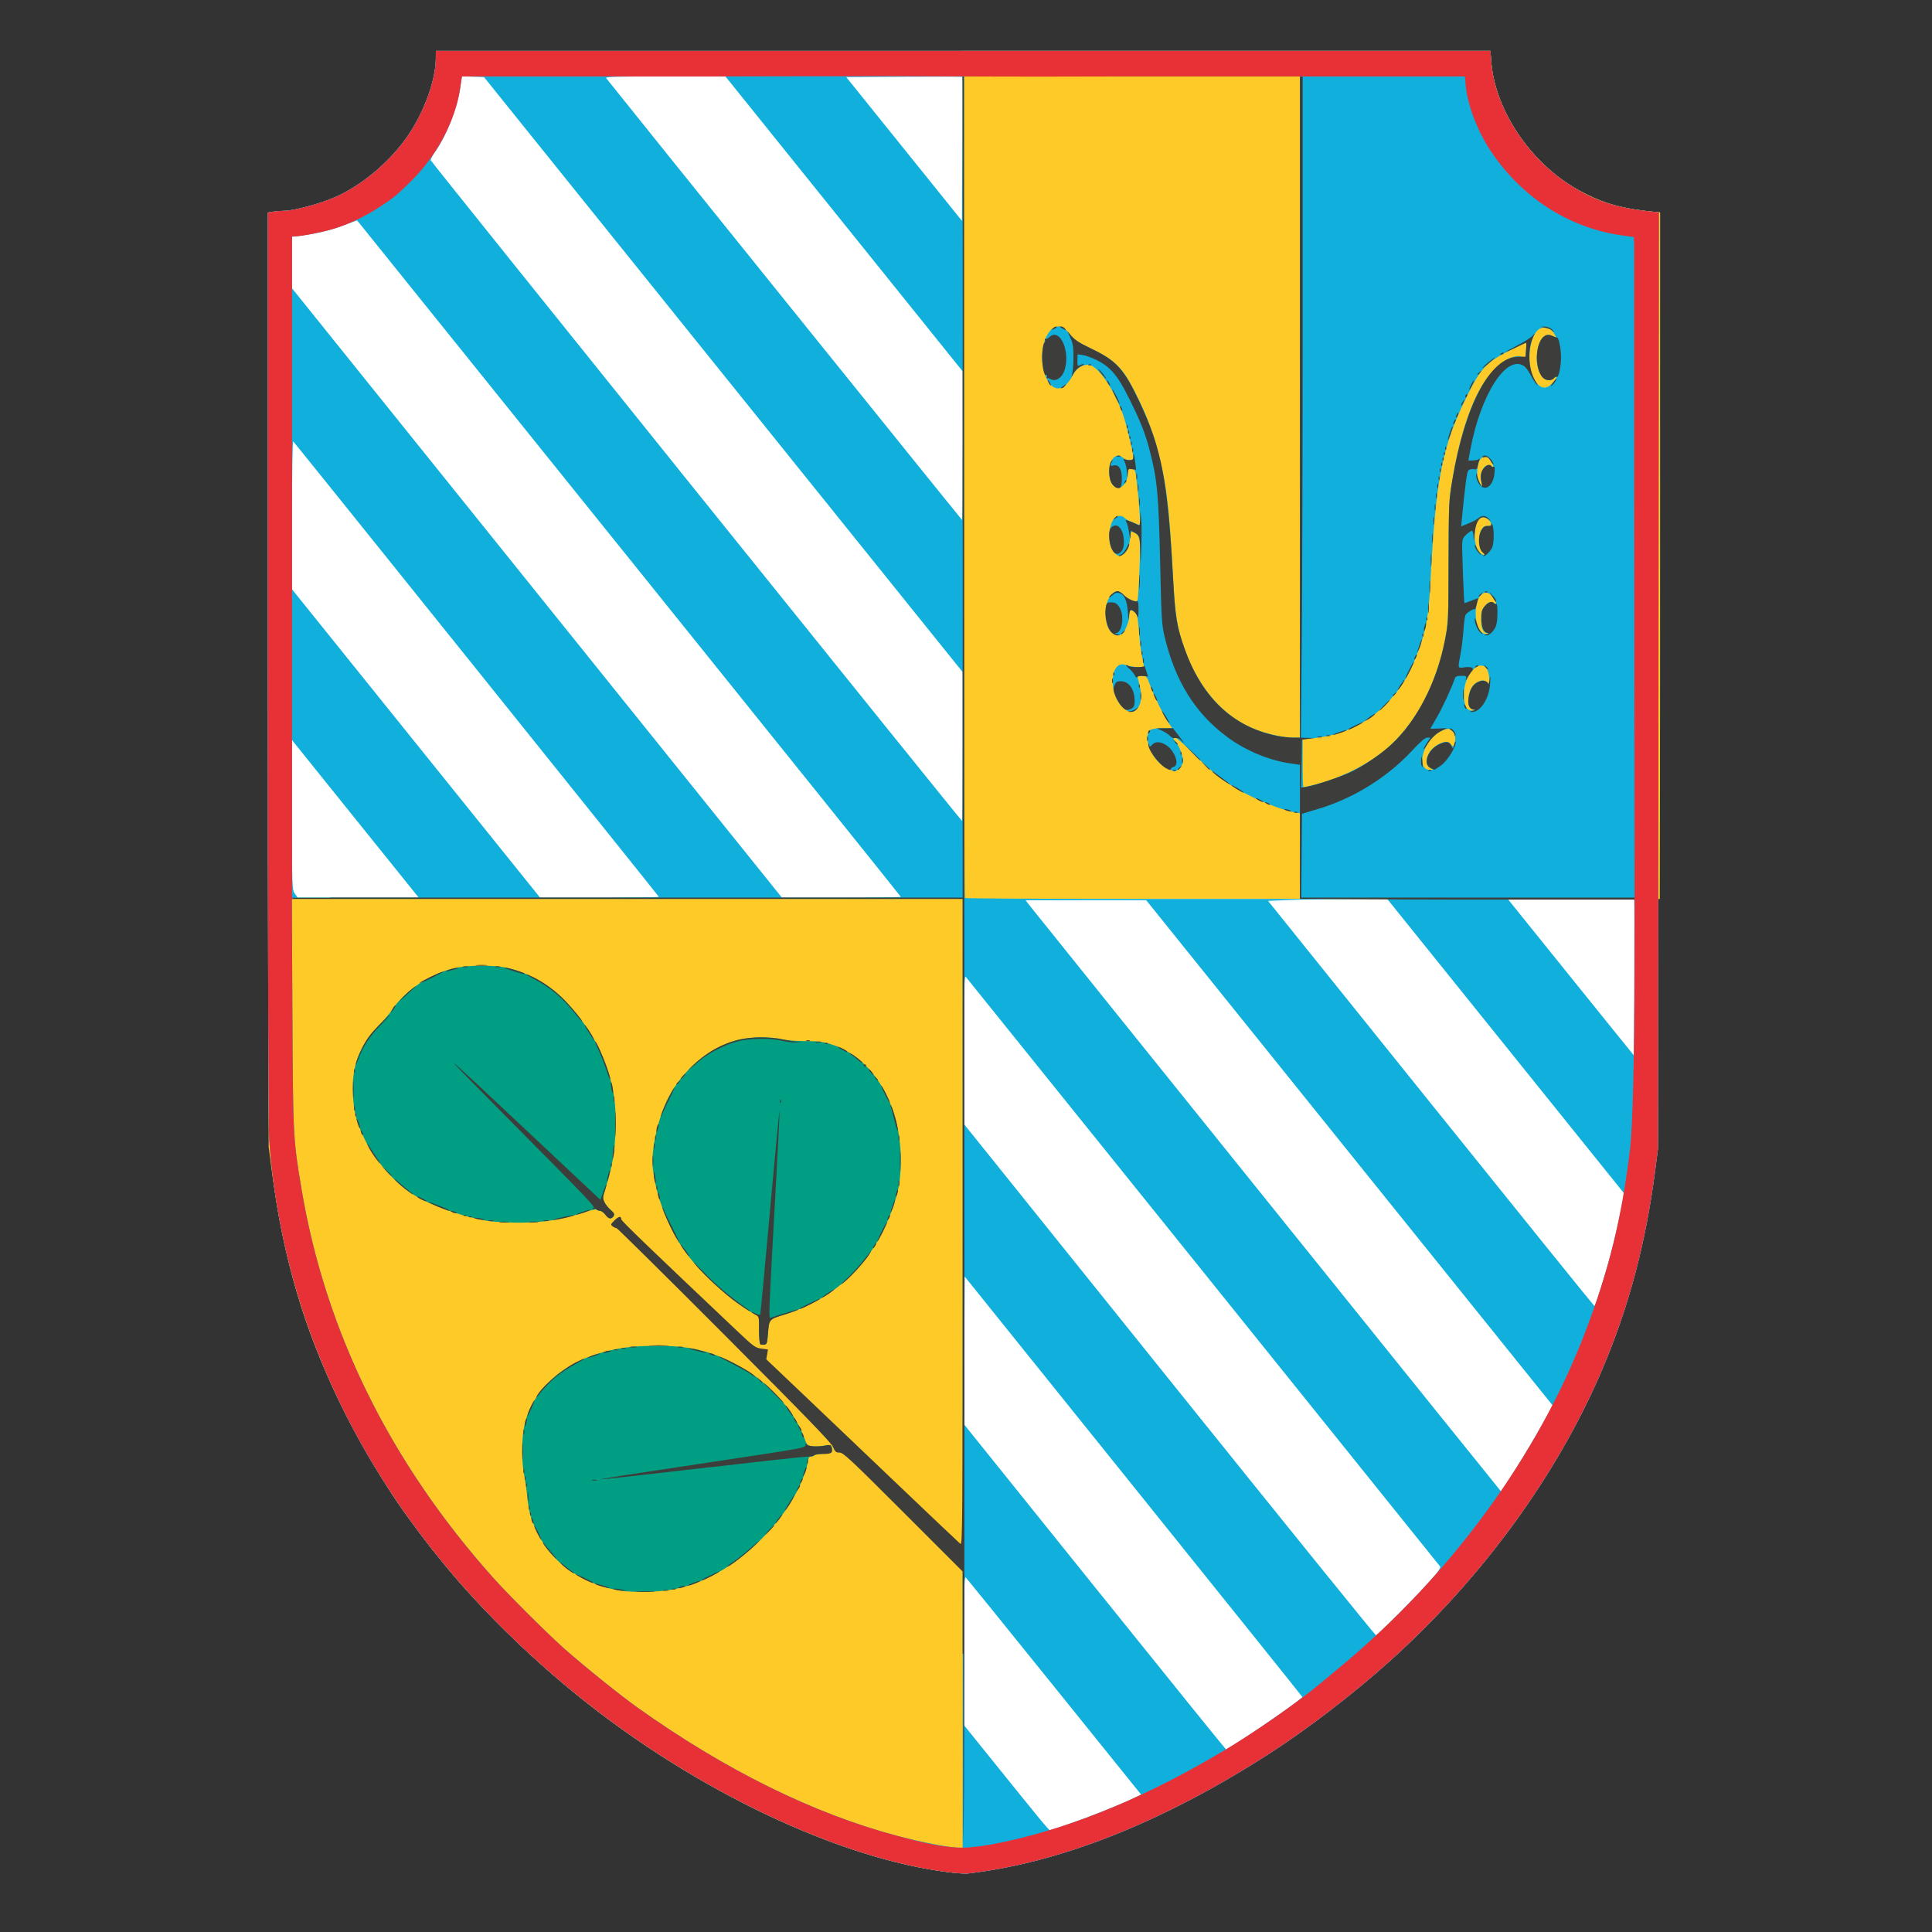
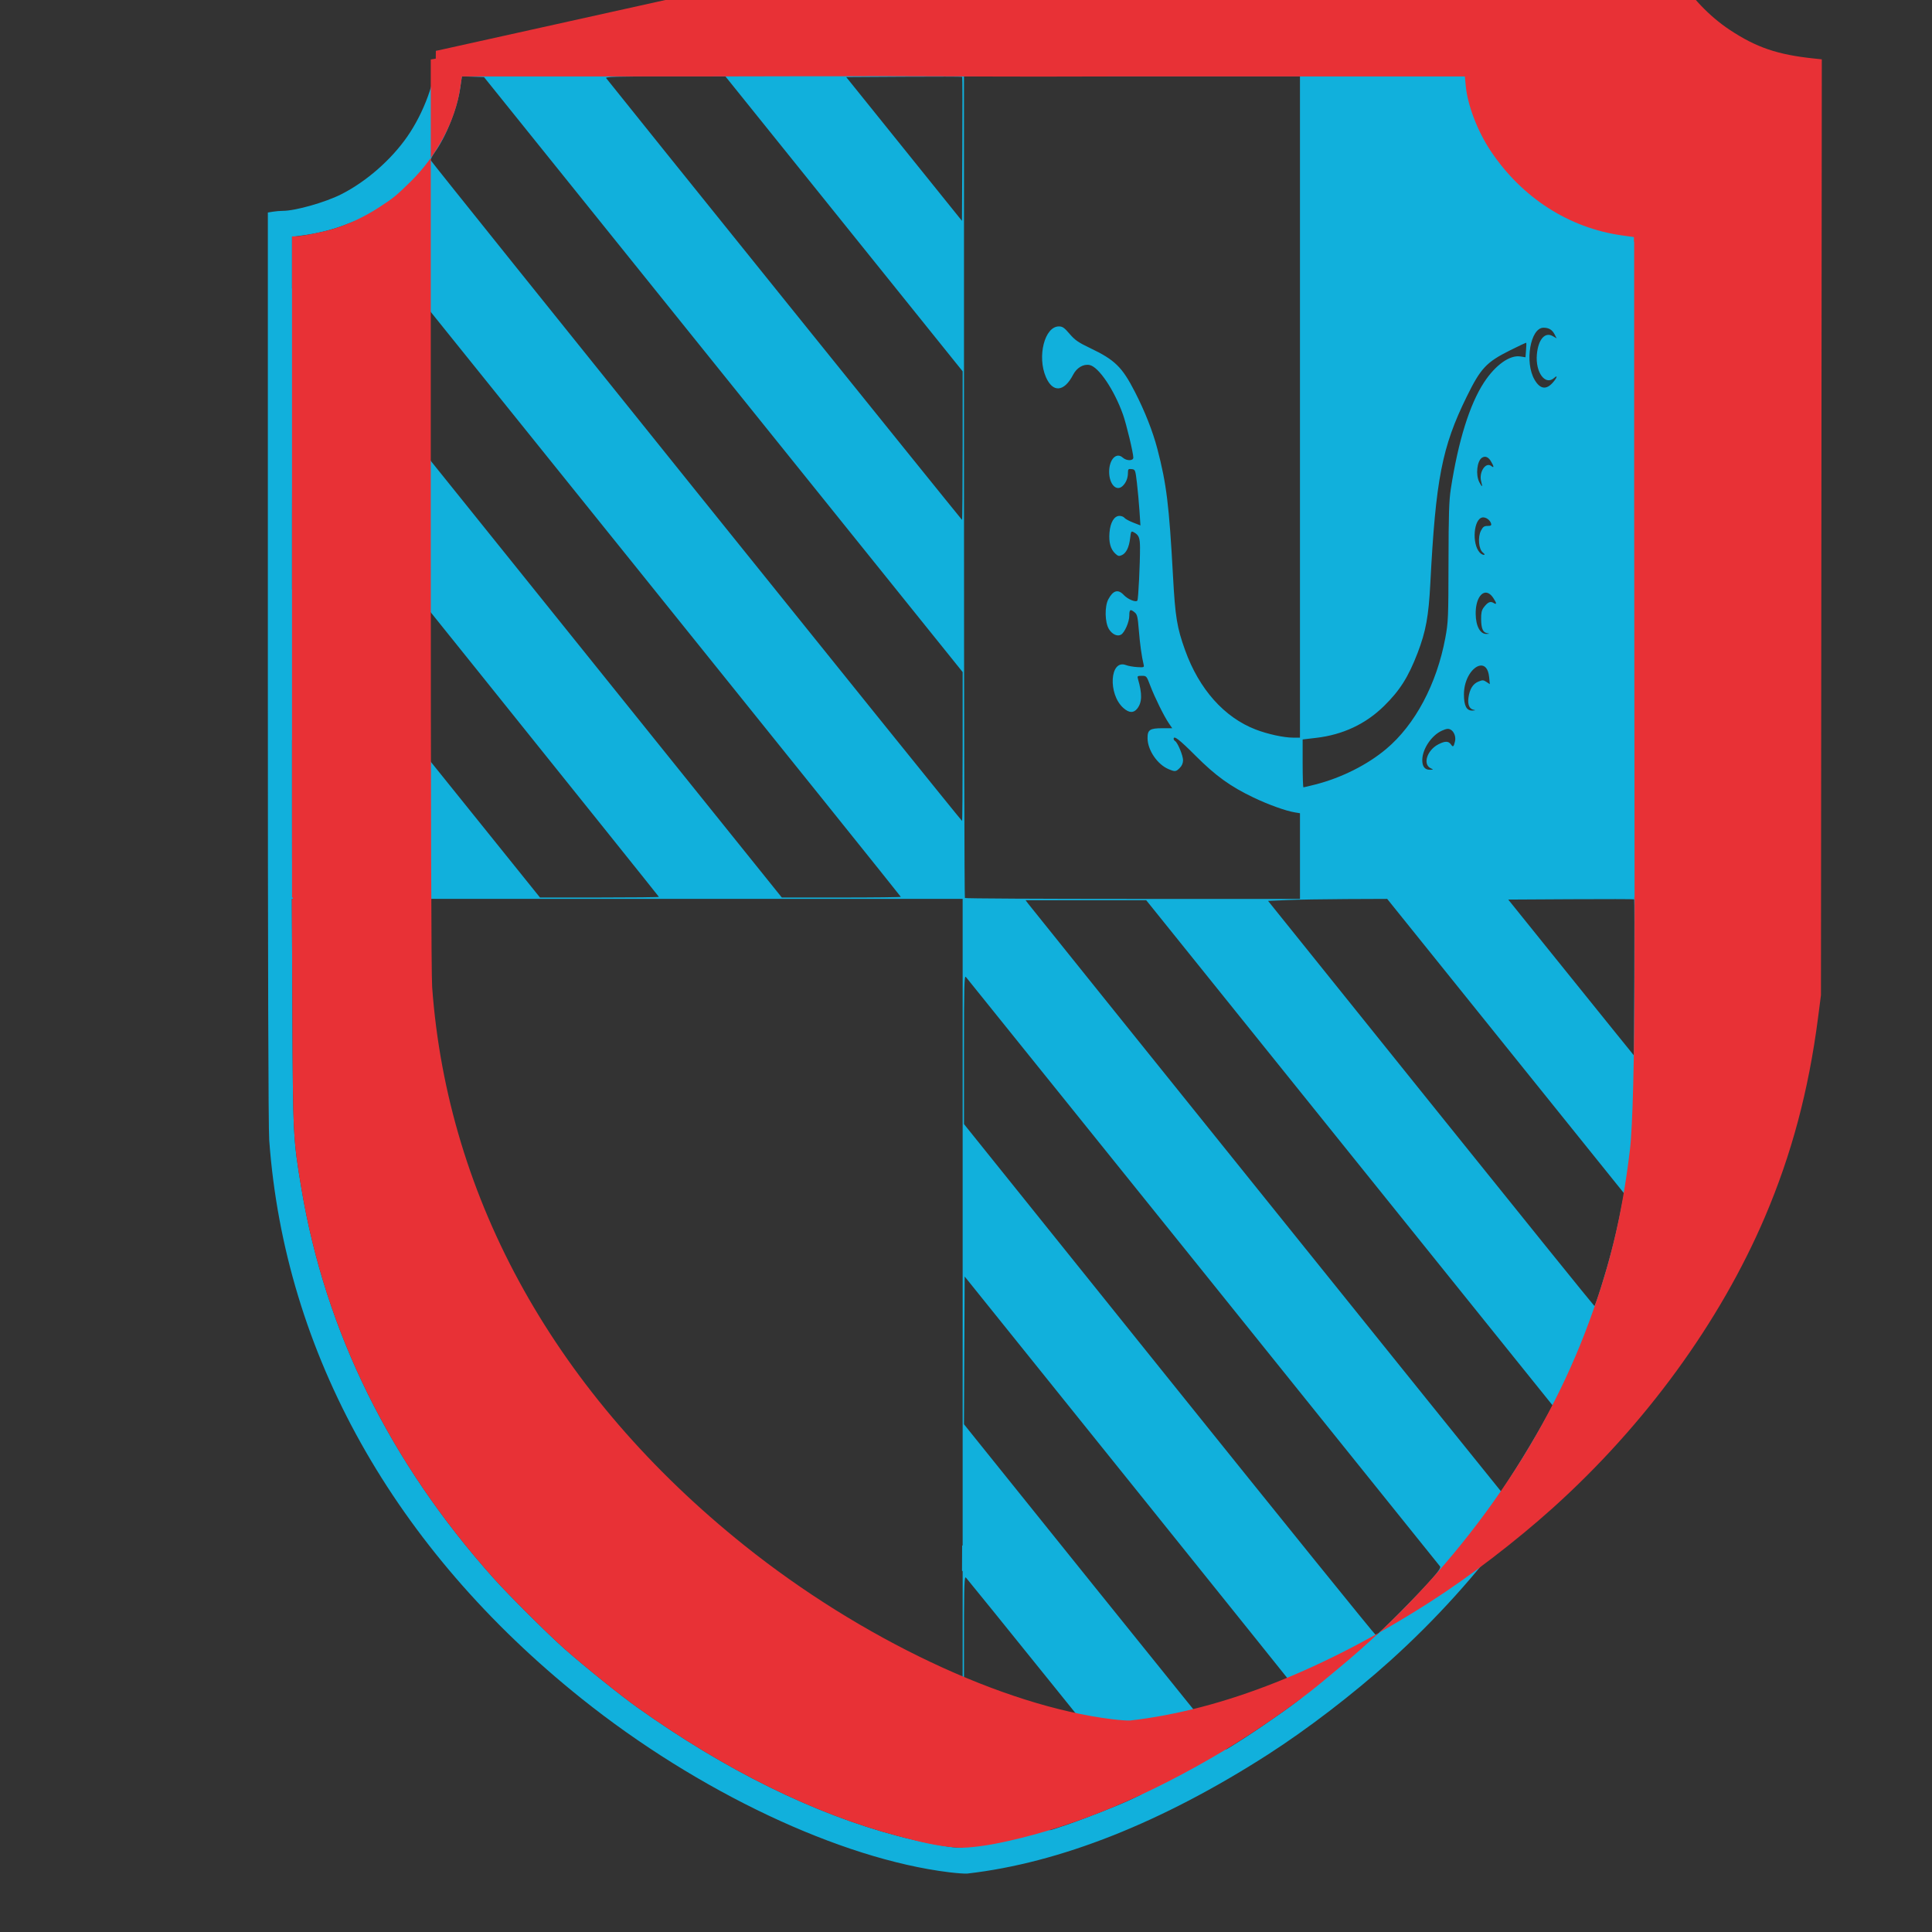
<svg xmlns="http://www.w3.org/2000/svg" xmlns:ns1="http://sodipodi.sourceforge.net/DTD/sodipodi-0.dtd" xmlns:ns2="http://www.inkscape.org/namespaces/inkscape" version="1.1" width="800" height="800" id="svg2" ns1:docname="Grb-SI-3240.svg" ns2:version="1.2.2 (732a01da63, 2022-12-09, custom)">
  <rect width="100%" height="100%" fill="#333333" stroke="none" />
  <ns1:namedview id="namedview22035" pagecolor="#ffffff" bordercolor="#666666" borderopacity="1.0" ns2:showpageshadow="2" ns2:pageopacity="0.0" ns2:pagecheckerboard="0" ns2:deskcolor="#d1d1d1" showgrid="false" ns2:zoom="1.28375" ns2:cx="382.86271" ns2:cy="400.77897" ns2:window-width="2490" ns2:window-height="1376" ns2:window-x="0" ns2:window-y="0" ns2:window-maximized="1" ns2:current-layer="svg2" />
  <defs id="defs4" />
  <g id="g16501" transform="matrix(1.739,0,0,1.739,-2745.653,-5465.588)">
-     <path id="path13473" style="fill:#ffffff;stroke-width:0.32" d="m 1682.652,3155.068 -0.01,1.842 c -0.015,5.13 -2.821,12.817 -6.754,18.506 -3.86,5.584 -9.849,10.815 -15.822,13.82 -3.796,1.91 -10.839,3.906 -13.805,3.916 -0.667,0 -1.754,0.094 -2.414,0.203 l -1.199,0.197 v 108.199 c 8e-4,70.201 0.115,109.771 0.326,112.678 3.687,50.737 29.696,97.233 74.393,132.992 27.69,22.153 61.575,38.159 87.518,41.342 h 0.01 c 1.846,0.227 3.789,0.364 4.318,0.303 21.996,-2.514 46.309,-12.14 71.518,-28.314 9.344,-5.995 20.229,-14.334 29.002,-22.217 22.026,-19.793 39.889,-44.289 50.596,-69.387 6.336,-14.852 10.395,-30.064 12.635,-47.359 l 0.703,-5.439 0.102,-111.416 0.1,-111.416 -1.846,-0.193 c -8.677,-0.902 -13.755,-2.629 -20.084,-6.828 -9.835,-6.526 -17.195,-18.31 -17.979,-28.787 l -0.197,-2.641 h -125.553 z" ns1:nodetypes="ccsssccccssscssscccccssccc" />
-     <path id="path13477" style="fill:#fdca28;stroke-width:0.32" d="m 1808.059,3155.068 v 76.258 l 0.029,0.037 v 17.691 c 0,2.027 -0.024,1.868 -0.029,3.686 v 50.195 l 0.029,0.037 v 17.727 c 0,2.089 -0.024,1.933 -0.029,3.799 v 32.191 h -165.275 l 0.055,59.34 0.688,5.279 c 2.771,21.25 7.55,37.611 16.215,55.522 4.106,8.486 10.561,19.479 15.312,26.076 1.911,2.654 6.749,9.122 6.943,9.283 0.106,0.088 0.761,0.88 1.457,1.76 8.358,10.573 20.791,22.913 33.113,32.861 27.835,22.473 62.036,38.719 88.318,41.955 1.199,0.148 2.384,0.19 3.609,0.18 v -35.098 l -0.09,-0.111 v -17.734 c 0,-6.319 0.051,-8.346 0.09,-11.488 v -42.305 l -0.096,-0.119 0.084,-17.594 0.012,-2.514 v -51.256 l -0.09,-0.111 v -17.762 c 0,-7.733 0.022,-12.113 0.09,-14.568 V 3357 h 98.262 l 2.416,-0.01 0.01,0.01 h 64.902 c 0.037,-17.993 0.072,-37.315 0.072,-60.389 l 0.012,-103.096 -1.842,-0.178 c -6.788,-0.655 -10.968,-1.77 -15.875,-4.231 -4.233,-2.122 -7.334,-4.368 -10.766,-7.799 -6.71,-6.708 -11.111,-15.573 -11.732,-23.637 l -0.201,-2.603 h -125.553 z" />
    <path id="path13475" style="fill:#11b0dc;stroke-width:0.32" d="m 1682.652,3155.068 -0.01,1.842 c -0.015,5.13 -2.821,12.817 -6.754,18.506 -3.86,5.584 -9.849,10.815 -15.822,13.82 -3.796,1.91 -10.839,3.906 -13.805,3.916 -0.667,0 -1.754,0.094 -2.414,0.203 l -1.199,0.197 v 108.199 c 8e-4,70.201 0.115,109.771 0.326,112.678 3.687,50.738 29.696,97.233 74.393,132.992 27.69,22.153 61.575,38.159 87.518,41.342 h 0.01 c 1.846,0.227 3.789,0.364 4.318,0.303 22.008,-2.515 46.294,-12.131 71.518,-28.314 9.344,-5.995 20.229,-14.333 29.002,-22.217 22.026,-19.793 39.889,-44.289 50.596,-69.387 6.336,-14.852 10.395,-30.064 12.635,-47.359 l 0.703,-5.439 0.102,-111.416 0.1,-111.416 -1.846,-0.193 c -8.677,-0.902 -13.755,-2.629 -20.084,-6.828 -9.835,-6.526 -17.195,-18.31 -17.979,-28.787 l -0.197,-2.641 h -125.553 z m 6.207,6.057 2.629,0.092 2.631,0.09 56.984,70.834 56.984,70.832 v 17.727 0 c 0,9.75 -0.062,17.727 -0.137,17.727 -0.229,0 -126.418,-156.903 -126.523,-157.318 -0.054,-0.214 0.398,-1.085 1.004,-1.936 2.736,-3.84 5.321,-10.403 6.031,-15.318 z m 48.389,0.025 h 14.359 l 28.24,35.105 28.24,35.107 v 17.691 0 c 0,9.731 -0.064,17.691 -0.141,17.691 -0.099,0 -81.945,-101.597 -84.748,-105.199 -0.248,-0.319 2.609,-0.398 14.049,-0.398 z m 71.158,0 h 40 40 v 78.721 78.721 h -1.613 c -2.228,-1e-4 -6.082,-0.838 -8.945,-1.943 -7.477,-2.887 -13.457,-9.607 -16.783,-18.857 -1.946,-5.413 -2.357,-7.92 -2.885,-17.6 -0.927,-16.992 -1.548,-22.043 -3.738,-30.4 -1.089,-4.154 -2.964,-8.908 -5.344,-13.547 -3.029,-5.904 -4.763,-7.602 -10.639,-10.406 -2.834,-1.353 -3.636,-1.908 -4.904,-3.393 -1.26,-1.475 -1.691,-1.774 -2.551,-1.774 -3.39,0 -5.218,7.136 -3.09,12.065 1.634,3.783 4.35,3.554 6.469,-0.545 0.871,-1.685 2.455,-2.623 3.934,-2.328 2.159,0.431 5.859,5.914 7.947,11.781 0.813,2.284 2.463,9.163 2.463,10.266 0,0.808 -1.618,0.811 -2.514,0 -1.519,-1.374 -3.244,0.419 -3.244,3.367 0,2.96 1.714,4.784 3.195,3.404 0.83,-0.773 1.283,-1.894 1.283,-3.176 0,-0.859 0.092,-0.949 0.879,-0.859 0.865,0.1 0.887,0.155 1.26,3.301 0.208,1.76 0.482,4.755 0.608,6.654 l 0.227,3.453 -1.726,-0.672 c -0.95,-0.369 -1.887,-0.878 -2.082,-1.133 -0.195,-0.254 -0.725,-0.463 -1.178,-0.463 -1.26,0 -2.19,1.552 -2.385,3.978 -0.188,2.339 0.251,3.941 1.365,4.988 0.67,0.63 0.904,0.686 1.574,0.381 1.043,-0.475 1.719,-1.855 1.975,-4.027 0.198,-1.686 0.244,-1.758 0.887,-1.416 1.181,0.629 1.457,1.307 1.467,3.615 0.016,3.849 -0.397,12.266 -0.619,12.625 -0.325,0.526 -2.26,-0.258 -3.258,-1.32 -1.345,-1.432 -2.51,-1.11 -3.658,1.016 -0.918,1.7 -0.843,5.536 0.141,7.127 0.781,1.264 2.026,1.823 2.894,1.301 0.862,-0.519 1.951,-3.029 1.951,-4.496 0,-1.511 0.224,-1.651 1.272,-0.803 0.611,0.494 0.74,1.047 0.996,4.24 0.265,3.308 0.679,6.279 1.143,8.207 0.158,0.657 0.072,0.69 -1.543,0.588 -0.94,-0.06 -2.135,-0.274 -2.656,-0.475 -3.857,-1.486 -4.351,6.939 -0.6,10.232 1.349,1.184 2.412,1.227 3.277,0.127 1.169,-1.486 1.215,-3.489 0.166,-7.088 -0.19,-0.65 -0.1,-0.721 0.92,-0.721 1.108,0 1.146,0.044 2.006,2.32 1.045,2.767 3.274,7.287 4.418,8.959 l 0.822,1.201 h -2.33 c -3.031,0 -3.581,0.382 -3.545,2.455 0.05,2.815 2.366,6.189 5.004,7.289 1.566,0.653 1.741,0.634 2.664,-0.289 0.518,-0.518 0.783,-1.146 0.783,-1.842 0,-1.103 -1.276,-4.176 -1.885,-4.553 -0.194,-0.12 -0.353,-0.354 -0.353,-0.52 0,-0.899 1.337,0.126 5.176,3.971 4.833,4.84 8.315,7.355 13.84,9.992 3.607,1.722 7.7,3.191 9.865,3.543 l 1.199,0.195 v 10.199 10.201 h -39.785 c -21.883,0 -39.883,-0.096 -40,-0.213 -0.117,-0.117 -0.215,-44.181 -0.215,-97.92 z m -14.289,0.072 c 7.563,-0.046 13.801,-0.033 13.863,0.029 0.062,0.062 0.075,7.802 0.029,17.201 l -0.082,17.09 -13.781,-17.119 -13.779,-17.119 z m -130.193,34.234 c 0.037,0.049 29.175,36.266 64.754,80.484 35.579,44.218 64.689,80.471 64.689,80.561 0,0.09 -6.375,0.162 -14.166,0.162 h -14.166 l -58.315,-72.531 -58.315,-72.533 v -6.129 -6.131 l 2.803,-0.373 c 3.488,-0.464 7.202,-1.423 10.283,-2.654 1.301,-0.52 2.395,-0.904 2.432,-0.856 z m 282.475,25.527 c 1.27,0 2.071,0.484 2.647,1.596 l 0.484,0.936 -0.928,-0.531 c -1.861,-1.068 -3.461,0.778 -3.783,4.361 -0.384,4.274 2.002,7.509 4.123,5.59 0.902,-0.817 0.692,-0.048 -0.295,1.078 -1.601,1.826 -3.054,1.616 -4.371,-0.631 -2.424,-4.136 -1.008,-12.399 2.123,-12.399 z m -4.098,3.582 c 0.036,0.055 0.01,0.854 -0.064,1.777 l -0.131,1.68 -1.207,-0.193 c -2.531,-0.405 -5.945,2.028 -8.662,6.172 -3.415,5.209 -6.125,13.89 -7.904,25.33 -0.431,2.772 -0.535,6.056 -0.555,17.492 -0.024,13.305 -0.067,14.3 -0.767,18.062 -2.044,10.973 -7.207,20.657 -14.086,26.422 -4.522,3.79 -10.684,6.873 -16.891,8.451 -1.437,0.365 -2.696,0.666 -2.799,0.666 -0.103,0 -0.188,-2.565 -0.188,-5.701 v -5.701 l 3.254,-0.383 c 6.332,-0.743 11.757,-3.293 16.119,-7.576 3.774,-3.705 5.787,-6.885 7.99,-12.617 1.963,-5.107 2.633,-8.749 3.033,-16.502 1.287,-24.915 2.768,-32.522 8.664,-44.531 3.319,-6.759 4.662,-8.204 10.244,-11.002 2.135,-1.071 3.913,-1.901 3.949,-1.846 z m -293.617,23.477 c 0.878,0.965 87.073,108.328 87.08,108.465 -0.01,0.086 -6.372,0.152 -14.156,0.152 h -14.16 l -29.52,-36.693 -29.521,-36.695 v -17.766 c 0,-10.003 0.122,-17.634 0.277,-17.463 z m 283.607,3.682 c 0.556,-0.081 1.101,0.268 1.559,1.02 0.758,1.243 0.822,1.753 0.148,1.193 -1.347,-1.117 -3.049,1.449 -2.436,3.672 0.387,1.403 0.224,1.45 -0.457,0.133 -0.897,-1.735 -0.542,-5.011 0.629,-5.793 0.185,-0.124 0.371,-0.198 0.557,-0.225 z m -0.418,14.435 c 0.808,-0.115 1.825,0.622 2.051,1.486 0.11,0.42 -0.077,0.539 -0.848,0.539 -0.807,-1e-4 -1.096,0.206 -1.568,1.119 -0.793,1.532 -0.551,4.398 0.44,5.201 0.478,0.387 0.547,0.559 0.225,0.559 -0.256,0 -0.694,-0.252 -0.973,-0.56 -1.912,-2.113 -1.433,-8.045 0.674,-8.344 z m 1.088,17.939 c 0.48,0.111 0.974,0.486 1.436,1.172 0.901,1.34 0.932,1.764 0.09,1.238 -0.752,-0.469 -1.392,-0.165 -2.35,1.117 -0.465,0.622 -0.614,1.319 -0.594,2.762 0.032,2.239 0.416,3.136 1.424,3.33 0.655,0.126 0.645,0.142 -0.109,0.182 -1.522,0.08 -2.572,-1.834 -2.609,-4.756 -0.042,-3.311 1.274,-5.377 2.713,-5.045 z m -1.641,17.336 c 1.039,-0.145 1.932,0.651 2.135,2.76 l 0.16,1.662 -0.814,-0.533 c -0.732,-0.48 -0.926,-0.485 -1.941,-0.061 -1.293,0.54 -2.054,1.788 -2.334,3.828 -0.225,1.641 0.22,2.671 1.24,2.867 0.526,0.101 0.443,0.152 -0.31,0.184 -1.386,0.059 -2.006,-1.142 -2.006,-3.861 0.01,-3.748 2.14,-6.604 3.871,-6.846 z m -7.865,15.08 c 0.307,-0.038 0.545,0.018 0.803,0.156 0.846,0.453 1.328,1.722 1.066,2.816 -0.316,1.325 -0.467,1.437 -0.969,0.721 -0.582,-0.831 -1.39,-0.84 -2.975,-0.031 -2.702,1.379 -3.798,4.758 -1.848,5.699 0.701,0.338 0.7,0.346 -0.143,0.367 -1.234,0.031 -1.867,-0.758 -1.857,-2.322 0.014,-2.625 2.218,-5.901 4.711,-7.004 0.53,-0.234 0.904,-0.365 1.211,-0.402 z m -275.049,2.664 13.979,17.385 c 7.688,9.561 14.473,17.994 15.078,18.742 l 1.102,1.361 h -14.418 -14.416 l -0.662,-0.93 c -0.65,-0.913 -0.662,-1.247 -0.662,-18.744 z m -0.039,37.809 h 79.859 79.861 v 77.008 77.01 l -0.121,-0.105 -0.031,6.043 0.152,0.152 v 32.906 32.906 l -1.361,-0.027 c -1.961,-0.038 -8.984,-1.409 -14,-2.734 -20.071,-5.301 -41.079,-15.663 -62.08,-30.619 -4.047,-2.882 -12.514,-9.693 -17.326,-13.938 -3.892,-3.432 -13.268,-12.768 -16.912,-16.842 -24.668,-27.573 -40.069,-58.801 -45.76,-92.777 -1.976,-11.798 -2.021,-12.661 -2.156,-42.023 z m 260.807,0 28.221,35.078 28.221,35.078 -1.047,5.162 c -1.169,5.761 -2.556,11.079 -4.539,17.4 -0.732,2.332 -1.413,4.231 -1.516,4.219 -0.102,-0.012 -17.627,-21.72 -38.943,-48.24 l -38.758,-48.219 4.518,-0.199 c 2.484,-0.11 8.865,-0.218 14.18,-0.24 z m 43.76,0.076 c 8.213,-0.046 14.985,-0.033 15.047,0.029 0.062,0.062 0.074,8.451 0.029,18.643 l -0.082,18.531 -4.533,-5.6 c -2.493,-3.08 -9.226,-11.432 -14.963,-18.561 L 1938,3357.148 Z m -129.859,0.242 h 14.361 14.361 l 48.398,60.164 48.4,60.162 -2.625,4.717 c -1.443,2.595 -4.194,7.202 -6.115,10.238 -1.921,3.036 -3.519,5.52 -3.551,5.51 -0.072,-0.011 -111.836,-138.92 -112.644,-140.004 z m -14.236,18.252 c 0.329,0.358 111.49,138.541 112.936,140.389 0.399,0.51 -2.17,3.455 -9.496,10.881 -2.995,3.036 -5.597,5.511 -5.779,5.5 -0.183,-0.011 -22.327,-27.401 -49.211,-60.867 l -48.881,-60.848 v -17.762 c 0,-14.911 0.07,-17.686 0.432,-17.293 z m -0.272,71.344 40.16,49.945 c 22.088,27.47 40.196,50.042 40.24,50.162 0.102,0.276 -8.553,6.421 -13.926,9.885 v 0 c -2.24,1.445 -4.144,2.623 -4.232,2.623 -0.088,0 -14.166,-17.425 -31.283,-38.717 l -31.123,-38.713 0.084,-17.594 z m 0.168,71.686 c 0.04,-0.051 0.086,-0.039 0.137,0.012 0.255,0.258 9.746,11.988 21.09,26.068 l 20.625,25.6 -2.129,1.031 c -2.757,1.335 -10.706,4.478 -15.533,6.143 -2.084,0.719 -3.909,1.307 -4.057,1.307 -0.268,0 -2.575,-2.802 -14.318,-17.387 l -6.143,-7.627 v -17.803 c 0,-13.616 0.045,-16.988 0.328,-17.344 z" />
-     <path id="path13471" style="fill:#009f84;stroke-width:0.32" d="m 1693.527,3372.902 c -4.939,0 -7.811,0.605 -11.77,2.481 -3.662,1.735 -7.903,5.335 -9.631,8.176 -0.358,0.589 -1.783,2.233 -3.166,3.652 -4.529,4.646 -6.397,9.677 -6.055,16.305 0.224,4.329 0.769,6.434 2.75,10.594 2.324,4.879 7.069,10.37 11.303,13.078 4.239,2.712 11.629,5.38 17.848,6.445 1.32,0.226 4.582,0.425 7.248,0.443 5.776,0.039 10.565,-0.677 15.441,-2.311 1.787,-0.599 3.324,-0.964 3.418,-0.812 0.094,0.152 0.441,0.275 0.769,0.275 0.329,0 0.951,0.454 1.385,1.008 0.53,0.678 0.959,0.943 1.31,0.809 0.962,-0.369 0.93,-1.131 -0.084,-1.984 -0.537,-0.452 -1.198,-1.265 -1.469,-1.808 -0.46,-0.921 -0.439,-1.167 0.305,-3.604 1.619,-5.306 2.104,-8.173 2.285,-13.459 0.208,-6.091 -0.283,-9.748 -2,-14.879 -1.334,-3.986 -3.251,-7.617 -5.949,-11.262 -3.976,-5.372 -7.611,-8.541 -12.248,-10.684 -4.127,-1.907 -6.764,-2.463 -11.691,-2.463 z m 66.312,17.053 c -1.91,0.03 -3.837,0.237 -5.316,0.615 -6.655,1.702 -13.187,7.176 -16.584,13.896 -2.406,4.761 -4.068,12.285 -3.639,16.477 0.755,7.372 4.226,15.782 8.93,21.639 3.79,4.719 10.15,10.313 14.658,12.893 l 1.721,0.984 v 3.221 c 0,1.842 0.135,3.28 0.318,3.361 0.177,0.08 0.607,0.113 0.957,0.08 0.558,-0.053 0.664,-0.366 0.834,-2.459 0.296,-3.64 0.226,-3.553 3.744,-4.633 12.849,-3.944 21.947,-13.083 26.307,-26.424 1.189,-3.639 1.578,-6.2 1.588,-10.385 0.021,-13.488 -6.691,-24.552 -16.793,-27.682 -1.759,-0.545 -3.027,-0.696 -5.906,-0.686 -2.089,0.01 -4.498,-0.188 -5.6,-0.447 -1.413,-0.333 -3.308,-0.481 -5.219,-0.451 z m -24.713,73.455 c -5.812,0.027 -9.031,0.45 -13.6,1.785 -9.004,2.631 -15.599,8.777 -17.623,16.428 -0.809,3.06 -0.945,8.437 -0.301,12 0.302,1.672 0.665,4.194 0.807,5.602 0.373,3.711 0.849,5.404 2.424,8.639 2.41,4.95 5.996,8.494 11.17,11.037 3.188,1.567 5.593,2.33 9.065,2.879 1.001,0.158 3.835,0.239 6.299,0.178 6.762,-0.167 11.933,-1.746 18.08,-5.521 6.344,-3.897 12.702,-10.469 16.432,-16.98 1.567,-2.736 3.055,-6.459 3.303,-8.268 0.14,-1.019 0.338,-1.404 0.725,-1.404 0.293,0 0.669,-0.135 0.836,-0.301 0.167,-0.166 1.169,-0.346 2.225,-0.4 1.641,-0.083 1.932,-0.191 2.002,-0.738 0.156,-1.219 -0.304,-1.471 -2.068,-1.137 -0.894,0.17 -2.132,0.225 -2.75,0.125 -1.04,-0.169 -1.178,-0.329 -1.832,-2.144 -2.399,-6.661 -9.024,-13.714 -16.477,-17.537 -6.234,-3.198 -10.996,-4.276 -18.715,-4.24 z" />
-     <path id="path13469" style="fill:#3d3e3b;stroke-width:0.32" d="m 1808.088,3161.201 v 97.707 97.76 h -79.842 -70.738 v 0.064 h -9.361 c 2e-4,0.105 -2e-4,0.186 0,0.291 h 0.26 v -0.035 h 79.84 79.842 v 76.998 c 0,73.066 -0.029,76.977 -0.557,76.561 -0.305,-0.242 -6.968,-6.559 -14.805,-14.039 -7.837,-7.48 -18.106,-17.266 -22.82,-21.746 l -8.574,-8.146 0.199,-1.17 0.197,-1.17 -1.557,-0.207 c -1.462,-0.194 -1.83,-0.464 -6.021,-4.43 -20.553,-19.445 -27.344,-25.989 -27.344,-26.352 0,-0.849 -0.611,-0.76 -1.607,0.236 -0.958,0.958 -0.985,1.049 -0.445,1.443 0.317,0.231 0.73,0.42 0.918,0.42 0.188,0 11.726,11.413 25.643,25.361 19.264,19.308 25.443,25.683 25.887,26.719 0.507,1.181 0.712,1.361 1.572,1.361 0.878,0 2.587,1.595 15.152,14.158 l 14.162,14.158 v 19.57 h 0.146 v 45.141 c 0.287,-7.481 0.315,-46.619 0.252,-209.51 l -0.08,-211.144 z m 80.318,0 v 78.666 78.719 h -1.738 c -0.957,0 -2.729,-0.207 -3.938,-0.461 -10.395,-2.187 -17.704,-9.158 -21.83,-20.818 -1.855,-5.244 -2.199,-7.391 -2.727,-16.961 -1.268,-23.008 -2.685,-30.444 -7.924,-41.6 -3.767,-8.021 -5.502,-9.92 -11.818,-12.928 -2.429,-1.157 -3.702,-1.975 -4.412,-2.83 l -0.998,-1.201 0.723,1.6 c 0.564,1.248 0.723,2.198 0.733,4.32 0.01,1.496 -0.101,3.224 -0.234,3.84 l -0.242,1.119 0.648,-1.057 c 0.357,-0.582 1.115,-1.261 1.684,-1.508 0.569,-0.247 0.845,-0.453 0.613,-0.463 -0.232,-0.01 -0.677,0.125 -0.99,0.293 -0.509,0.272 -0.566,0.148 -0.539,-1.152 l 0.029,-1.455 1.199,0.16 c 0.66,0.088 2.101,0.598 3.201,1.131 3.369,1.631 5.11,3.652 7.793,9.043 2.78,5.587 3.9,8.382 4.912,12.258 1.882,7.202 2.187,10.449 2.572,27.381 0.304,13.342 0.373,14.43 1.1,17.439 2.526,10.454 7.237,18.005 14.732,23.608 4.34,3.244 9.894,5.598 15.002,6.357 l 2.449,0.363 v 15.951 15.951 c 0,0 23.947,0.181 35.92,0.182 h 44.08 l -0.32,-0.48 h -39.684 -39.685 l 0.086,-9.973 0.084,-9.971 4,-1.201 c 8.252,-2.478 16.329,-7.493 22.133,-13.742 2.112,-2.274 3.181,-3.193 3.709,-3.193 h 0.742 l -0.812,1.193 c -0.446,0.657 -0.811,1.34 -0.81,1.52 7e-4,0.179 0.304,-0.177 0.674,-0.793 1.028,-1.715 2.236,-2.901 3.644,-3.572 l 1.281,-0.609 -2,0.09 c -1.1,0.051 -2,0.068 -2,0.041 3e-4,-0.027 0.706,-1.25 1.568,-2.719 1.303,-2.219 3.516,-7.01 4.301,-9.311 0.14,-0.411 0.539,-0.56 1.502,-0.56 1.204,0 1.296,0.06 1.119,0.721 -0.137,0.51 -0.039,0.439 0.338,-0.24 0.292,-0.528 0.76,-1.22 1.039,-1.539 0.715,-0.817 0,-1.204 -1.781,-0.961 -1.596,0.219 -1.563,0.329 -0.893,-3.172 0.26,-1.359 0.568,-3.879 0.684,-5.6 0.116,-1.721 0.339,-3.379 0.496,-3.686 0.29,-0.565 1.996,-1.606 2.236,-1.365 0.072,0.072 0.279,-0.498 0.457,-1.268 l 0.324,-1.398 -1.615,0.613 c -0.888,0.338 -1.635,0.615 -1.66,0.615 -0.104,4e-4 -0.591,-12.761 -0.537,-14.078 0.047,-1.163 0.247,-1.608 1.045,-2.32 0.543,-0.485 1.128,-0.881 1.301,-0.881 0.173,0 0.337,0.683 0.363,1.52 0.039,1.254 0.084,1.12 0.258,-0.762 0.326,-3.523 1.63,-4.846 3.35,-3.398 0.665,0.559 0.665,0.559 0.057,-0.16 -0.721,-0.851 -1.674,-0.925 -2.484,-0.191 -0.321,0.291 -1.382,0.854 -2.357,1.25 l -1.773,0.721 0.174,-1.81 c 0.768,-7.924 1.186,-11.09 1.514,-11.484 0.221,-0.266 0.745,-0.404 1.25,-0.33 0.728,0.107 0.895,-0.01 1.014,-0.693 0.078,-0.451 0.247,-1.109 0.377,-1.461 0.133,-0.362 0.119,-0.492 -0.033,-0.299 -0.149,0.188 -0.79,0.353 -1.426,0.367 l -1.156,0.025 0.451,-2.447 c 2.443,-13.263 8.653,-22.952 12.834,-20.023 0.394,0.276 1.06,1.177 1.479,2.002 0.418,0.826 1.067,1.86 1.441,2.299 0.431,0.504 0.329,0.208 -0.275,-0.805 -1.672,-2.801 -1.883,-7.607 -0.465,-10.521 0.483,-0.992 0.48,-0.993 -0.105,-0.266 -0.324,0.402 -1.953,1.44 -3.619,2.309 -1.667,0.868 -2.918,1.58 -2.781,1.59 0.136,0.01 1.268,-0.504 2.514,-1.131 1.245,-0.627 2.293,-1.096 2.33,-1.041 0.037,0.055 0.01,0.827 -0.059,1.713 l -0.125,1.611 h -1.67 c -6.666,0 -12.756,11.364 -15.768,29.426 -0.83,4.976 -0.853,5.496 -0.889,19.512 -0.036,14.359 -0.039,14.412 -0.918,18.836 -1.942,9.775 -6.639,18.885 -12.617,24.469 -2.427,2.267 -6.248,4.905 -9.352,6.457 -2.297,1.149 -8.707,3.324 -10.822,3.672 l -1.367,0.225 0.086,-5.709 0.088,-5.709 1.44,-0.193 1.441,-0.191 -1.572,-0.049 -1.574,-0.051 0.213,-23.279 c 0.117,-12.804 0.213,-48.229 0.213,-78.721 v -55.383 z m -56.918,59.475 c -0.35,0 -0.259,0.151 0.279,0.449 1.059,0.588 1.106,0.591 0.639,0.027 -0.219,-0.264 -0.631,-0.476 -0.918,-0.476 z m 115.043,0.029 c -0.97,0.036 -0.962,0.044 0.213,0.272 0.669,0.13 1.382,0.401 1.584,0.604 0.202,0.202 0.446,0.367 0.543,0.357 0.097,-0.01 -0.165,-0.294 -0.58,-0.641 -0.433,-0.361 -1.184,-0.613 -1.76,-0.592 z m -116.26,0.01 c -0.202,0.037 -0.474,0.193 -0.69,0.408 -0.482,0.482 -0.455,0.491 0.342,0.117 0.474,-0.222 0.709,-0.458 0.521,-0.521 -0.047,-0.016 -0.106,-0.016 -0.174,0 z m -0.482,1.945 v 0 c -0.33,0.035 -0.668,0.198 -1.002,0.512 -0.412,0.387 -0.869,0.593 -1.016,0.459 -0.147,-0.134 -0.181,2e-4 -0.074,0.297 0.106,0.297 0.041,0.59 -0.146,0.652 -0.187,0.062 -0.413,1.135 -0.502,2.385 -0.179,2.496 0.398,5.68 0.965,5.33 0.218,-0.135 0.265,-0.011 0.131,0.338 -0.116,0.302 -0.097,0.479 0.041,0.393 0.138,-0.086 0.461,-0.023 0.717,0.139 1.3,0.822 2.924,-0.234 3.512,-2.283 1.054,-3.675 -0.431,-7.941 -2.299,-8.215 -0.108,-0.016 -0.216,-0.018 -0.326,-0.01 z m 117.84,0.027 c -0.824,-0.034 -1.537,0.523 -2.066,1.639 -1.172,2.47 -0.93,6.53 0.498,8.346 0.719,0.914 2.195,1.086 2.824,0.328 0.217,-0.262 0.516,-0.402 0.664,-0.31 0.434,0.268 1.02,-2.404 1.02,-4.654 0,-2.116 -0.558,-4.834 -0.973,-4.74 -0.126,0.029 -0.625,-0.14 -1.109,-0.375 -0.297,-0.144 -0.583,-0.221 -0.857,-0.232 z m -10.861,4.211 v 0 c -0.05,0.01 -0.11,0.023 -0.182,0.051 -0.273,0.105 -0.496,0.247 -0.496,0.316 0,0.259 0.609,0.115 0.797,-0.189 0.056,-0.091 0.052,-0.149 0,-0.172 -0.027,-0.011 -0.067,-0.013 -0.117,-0.01 z m -1.988,1.205 c -0.267,0.04 -2.417,1.807 -2.883,2.391 -0.247,0.31 0.306,-0.067 1.23,-0.838 0.924,-0.771 1.68,-1.462 1.68,-1.537 0,-0.014 -0.01,-0.018 -0.027,-0.016 z m -96.318,1.572 c -0.111,0 -0.238,0.017 -0.353,0.062 -0.255,0.102 -0.179,0.178 0.193,0.193 0.337,0.014 0.526,-0.062 0.42,-0.168 -0.053,-0.053 -0.149,-0.081 -0.26,-0.086 z m 1.92,1.145 c -0.037,0.045 0.206,0.416 0.652,0.977 0.595,0.748 1.138,1.359 1.209,1.359 0.226,0 -1.144,-1.802 -1.727,-2.269 -0.077,-0.062 -0.122,-0.082 -0.135,-0.066 z m 91.227,0.416 c -0.016,-0.017 -0.147,0.08 -0.4,0.279 -0.308,0.241 -0.56,0.494 -0.56,0.561 0,0.263 0.264,0.093 0.682,-0.44 0.199,-0.254 0.296,-0.384 0.279,-0.4 z m 17.83,1.92 c -0.061,0 -0.452,0.467 -0.871,1.039 -0.471,0.643 -0.549,0.869 -0.203,0.588 0.525,-0.426 1.317,-1.627 1.074,-1.627 z m -121.053,0.32 c -0.088,-10e-5 -0.01,0.287 0.182,0.639 0.188,0.352 0.416,0.641 0.504,0.641 0.088,0 0,-0.289 -0.184,-0.641 -0.188,-0.352 -0.414,-0.639 -0.502,-0.639 z m 14.08,0 c -0.088,-10e-5 -0.01,0.287 0.182,0.639 0.188,0.352 0.416,0.641 0.504,0.641 0.088,0 0,-0.289 -0.184,-0.641 -0.188,-0.352 -0.414,-0.639 -0.502,-0.639 z m 87.398,0 c -0.184,0 -1.137,1.774 -1.137,2.117 0,0.334 0.173,0.09 0.767,-1.078 0.291,-0.572 0.457,-1.039 0.369,-1.039 z m -97.141,0.957 c -0.027,-0.012 -0.181,0.095 -0.477,0.312 -0.352,0.258 -0.699,0.509 -0.771,0.559 -0.073,0.05 0.015,0.092 0.199,0.092 0.184,0 0.532,-0.253 0.773,-0.561 0.203,-0.259 0.302,-0.39 0.275,-0.402 z m 11.043,1.283 c -0.083,0 0.235,0.787 0.707,1.75 0.472,0.963 0.912,1.699 0.979,1.633 0.144,-0.144 -1.47,-3.383 -1.686,-3.383 z m 84.43,1.082 c -0.029,-7e-4 -0.066,0.011 -0.111,0.039 -0.174,0.107 -0.316,0.331 -0.316,0.496 0,0.46 0.229,0.359 0.441,-0.195 0.082,-0.214 0.073,-0.338 -0.014,-0.34 z m -0.521,1.205 c -0.015,-0.024 -0.135,0.121 -0.369,0.414 -0.274,0.342 -0.498,0.76 -0.498,0.932 0,0.407 0.149,0.226 0.615,-0.754 0.18,-0.377 0.267,-0.568 0.252,-0.592 z m -82.086,1.596 c -0.018,-0.01 -0.031,-7e-4 -0.039,0.018 -0.031,0.071 0.023,0.324 0.178,0.727 0.11,0.286 0.268,0.451 0.35,0.369 0.082,-0.082 0,-0.411 -0.19,-0.732 -0.141,-0.243 -0.244,-0.365 -0.299,-0.381 z m 80.545,1.629 c -0.015,-0.014 -0.038,-0.012 -0.066,0 -0.056,0.029 -0.133,0.114 -0.219,0.246 -0.171,0.264 -0.311,0.623 -0.311,0.799 0,0.176 0.14,0.104 0.311,-0.16 0.171,-0.264 0.309,-0.623 0.308,-0.799 0,-0.044 -0.01,-0.074 -0.023,-0.088 z m -0.641,1.6 c -0.016,-0.014 -0.038,-0.012 -0.066,0 -0.056,0.029 -0.134,0.114 -0.219,0.246 -0.171,0.264 -0.31,0.625 -0.31,0.801 0,0.176 0.14,0.104 0.31,-0.16 0.171,-0.264 0.311,-0.625 0.311,-0.801 0,-0.044 -0.01,-0.074 -0.025,-0.088 z m -78.248,1.318 c -0.01,0 -0.019,-2e-4 -0.027,0.01 -0.034,0.034 -0.059,0.148 -0.064,0.334 -0.014,0.337 0.062,0.526 0.168,0.42 0.106,-0.106 0.118,-0.382 0.025,-0.613 -0.038,-0.096 -0.072,-0.145 -0.102,-0.15 z m 77.518,0.297 c -0.149,-0.149 -1.164,2.767 -1.131,3.25 0.013,0.189 0.3,-0.439 0.639,-1.393 0.339,-0.954 0.56,-1.789 0.492,-1.857 z m -77.197,0.984 c -0.01,0 -0.019,-2e-4 -0.027,0.01 -0.034,0.034 -0.057,0.146 -0.064,0.332 -0.014,0.337 0.062,0.526 0.168,0.42 0.106,-0.106 0.118,-0.382 0.025,-0.613 -0.038,-0.096 -0.073,-0.144 -0.102,-0.148 z m 0.318,1.279 c -0.01,0 -0.019,-2e-4 -0.027,0.01 -0.034,0.034 -0.055,0.146 -0.062,0.332 -0.014,0.337 0.062,0.526 0.168,0.42 0.106,-0.106 0.118,-0.382 0.025,-0.613 -0.038,-0.096 -0.074,-0.144 -0.103,-0.148 z m 0.353,1.316 c -0.058,-0.022 -0.1,0.162 -0.1,0.492 0,0.44 0.073,0.62 0.162,0.4 0.089,-0.22 0.089,-0.581 0,-0.801 -0.022,-0.055 -0.044,-0.085 -0.062,-0.092 z m 74.848,1.244 c -0.01,0 -0.019,-3e-4 -0.027,0.01 -0.034,0.034 -0.057,0.146 -0.064,0.332 -0.014,0.337 0.062,0.526 0.168,0.42 0.106,-0.106 0.118,-0.382 0.025,-0.613 -0.038,-0.096 -0.072,-0.144 -0.102,-0.148 z m -74.527,0.355 c -0.058,-0.022 -0.1,0.162 -0.1,0.492 0,0.44 0.073,0.62 0.162,0.4 0.089,-0.22 0.089,-0.579 0,-0.799 -0.022,-0.055 -0.043,-0.087 -0.062,-0.094 z m 74.207,0.924 c -0.01,0 -0.019,-3e-4 -0.027,0.01 -0.034,0.034 -0.057,0.146 -0.064,0.332 -0.014,0.337 0.062,0.526 0.168,0.42 0.106,-0.106 0.118,-0.382 0.025,-0.613 -0.038,-0.096 -0.073,-0.144 -0.102,-0.148 z m -73.953,0.541 c -0.052,-0.027 -0.084,0.18 -0.084,0.654 0,0.631 -0.16,0.769 -0.879,0.769 -0.484,0 -1.055,-0.117 -1.268,-0.252 -0.256,-0.163 -0.23,0.056 0.078,0.646 0.256,0.49 0.49,1.61 0.521,2.49 0.05,1.445 0.066,1.481 0.182,0.367 0.12,-1.166 0.181,-1.226 1.084,-1.094 l 0.955,0.141 -0.217,-1.787 c -0.145,-1.196 -0.287,-1.891 -0.373,-1.935 z m 83.682,0.334 c -0.065,0 -0.128,-3e-4 -0.19,0.01 -0.163,0.024 -0.31,0.095 -0.434,0.219 -0.2,0.2 -0.021,0.255 0.508,0.154 0.658,-0.126 0.929,0.034 1.379,0.818 0.308,0.536 0.623,0.909 0.703,0.83 0.08,-0.08 -0.149,-0.536 -0.508,-1.018 -0.464,-0.621 -1.003,-0.978 -1.459,-1.01 z m -87.285,0.016 c -0.145,0 -0.29,0.022 -0.4,0.066 -0.22,0.088 -0.04,0.162 0.4,0.162 0.44,0 0.62,-0.073 0.4,-0.162 -0.11,-0.044 -0.255,-0.066 -0.4,-0.066 z m 77.234,0.391 c -0.01,0 -0.017,-2e-4 -0.025,0.01 -0.034,0.034 -0.057,0.146 -0.064,0.332 -0.014,0.337 0.062,0.526 0.168,0.42 0.106,-0.106 0.117,-0.382 0.025,-0.613 -0.038,-0.096 -0.073,-0.144 -0.102,-0.148 z m -78.594,0.549 c -0.021,-0.01 -0.142,0.139 -0.383,0.439 -0.652,0.814 -0.654,3.751 0,5.012 0.273,0.528 0.814,1.082 1.201,1.23 1.03,0.396 1.319,-0.081 1.332,-2.193 0.013,-2.223 -0.736,-3.391 -1.975,-3.08 -0.828,0.208 -0.875,0.1 -0.396,-0.891 0.163,-0.338 0.243,-0.507 0.223,-0.517 z m 78.275,0.73 c -0.01,0 -0.019,-2e-4 -0.027,0.01 -0.034,0.034 -0.055,0.146 -0.062,0.332 -0.014,0.337 0.062,0.526 0.168,0.42 0.106,-0.106 0.118,-0.382 0.025,-0.613 -0.038,-0.096 -0.074,-0.144 -0.104,-0.148 z m 11.379,0.543 c -0.07,0 -0.144,10e-5 -0.221,0.016 -0.305,0.061 -0.656,0.276 -0.99,0.635 -0.773,0.83 -0.997,1.945 -0.678,3.361 0.132,0.602 0.194,1.094 0.131,1.094 -0.217,0 -0.887,-1.44 -1.119,-2.4 -0.212,-0.878 -0.235,-0.892 -0.264,-0.16 -0.017,0.44 0.253,1.268 0.602,1.84 1.314,2.155 3.426,0.844 3.754,-2.33 0.133,-1.292 0.085,-1.783 -0.158,-1.633 -0.191,0.118 -0.438,0.068 -0.549,-0.111 -0.121,-0.196 -0.298,-0.297 -0.508,-0.31 z m -11.666,0.773 c -0.058,-0.022 -0.098,0.162 -0.098,0.492 0,0.44 0.071,0.62 0.16,0.4 0.089,-0.22 0.089,-0.581 0,-0.801 -0.022,-0.055 -0.044,-0.085 -0.062,-0.092 z m -72.312,1.186 v 0 c -0.043,0.017 -0.072,0.282 -0.072,0.744 0,0.704 0.061,1.031 0.141,0.725 0.084,-0.306 0.087,-0.883 0.01,-1.281 -0.019,-0.1 -0.037,-0.158 -0.055,-0.18 -0.01,-0.01 -0.014,-0.01 -0.02,-0.01 z m 71.992,0.734 c -0.058,-0.021 -0.098,0.162 -0.098,0.492 0,0.44 0.071,0.62 0.16,0.4 0.089,-0.22 0.089,-0.581 0,-0.801 -0.022,-0.055 -0.044,-0.085 -0.062,-0.092 z m -74.537,0.939 c -0.098,0.023 -0.221,0.183 -0.31,0.42 -0.174,0.456 -0.136,0.491 0.18,0.178 0.219,-0.217 0.315,-0.475 0.217,-0.574 -0.025,-0.025 -0.053,-0.028 -0.086,-0.021 z m 74.232,0.775 c -0.054,-0.057 -0.094,0.141 -0.102,0.537 -0.01,0.528 0.059,0.783 0.146,0.566 0.088,-0.217 0.095,-0.65 0.014,-0.961 -0.02,-0.078 -0.041,-0.124 -0.059,-0.143 z m -71.352,0.131 c -0.05,-0.039 -0.086,0.293 -0.086,0.887 0,0.792 0.063,1.117 0.139,0.721 0.076,-0.396 0.076,-1.045 0,-1.441 -0.019,-0.099 -0.036,-0.153 -0.053,-0.166 z m 71.031,2.117 c -0.053,-0.03 -0.09,0.228 -0.09,0.69 0,0.616 0.066,0.869 0.146,0.56 0.081,-0.308 0.081,-0.813 0,-1.121 -0.02,-0.077 -0.039,-0.119 -0.057,-0.129 z m -70.721,1.188 v 0 c -0.04,0.026 -0.068,0.362 -0.068,0.939 h 0.01 c 0,0.884 0.057,1.278 0.133,0.885 0.072,-0.394 0.074,-1.113 0,-1.6 -0.018,-0.122 -0.036,-0.192 -0.053,-0.217 -0.01,-0.01 -0.012,-0.012 -0.018,-0.01 z m 70.393,1.477 v 0 c -0.042,0.016 -0.07,0.282 -0.07,0.744 0,0.704 0.059,1.029 0.139,0.723 0.084,-0.306 0.087,-0.881 0.01,-1.279 -0.019,-0.1 -0.037,-0.158 -0.055,-0.18 -0.01,-0.01 -0.014,-0.01 -0.019,-0.01 z m -70.135,1.705 -0.051,1.68 c -0.028,0.924 -0.13,1.68 -0.227,1.68 -0.097,0 -0.564,-0.198 -1.039,-0.44 -0.475,-0.242 -1.2,-0.543 -1.611,-0.67 -0.681,-0.21 -0.716,-0.17 -0.389,0.441 0.198,0.369 0.481,1.498 0.629,2.51 0.223,1.524 0.277,1.632 0.309,0.631 l 0.039,-1.209 0.92,0.477 c 1.216,0.629 1.308,0.948 1.381,4.768 0.06,3.151 0.068,3.112 0.24,-1.227 0.098,-2.464 0.093,-5.417 -0.012,-6.561 z m -5.445,1.129 v 0 h -0.061 c -0.139,0.033 -0.374,0.2 -0.602,0.438 -0.528,0.551 -0.522,0.559 0.152,0.154 0.388,-0.233 0.637,-0.492 0.553,-0.576 -0.01,-0.01 -0.026,-0.017 -0.043,-0.019 z m 75.268,0.168 v 0 c -0.04,0.026 -0.068,0.364 -0.068,0.941 h 0.01 c 0,0.884 0.057,1.278 0.133,0.885 0.072,-0.394 0.074,-1.113 0,-1.6 -0.018,-0.122 -0.036,-0.194 -0.053,-0.219 -0.01,-0.01 -0.012,-0.012 -0.018,-0.01 z m 13.678,1.582 c -0.017,0.013 -0.014,0.064 0.016,0.162 0.105,0.352 -0.112,0.481 -0.815,0.48 -0.762,-6e-4 -1.085,0.227 -1.582,1.119 -0.825,1.481 -0.619,4.372 0.367,5.172 0.459,0.373 0.533,0.582 0.254,0.695 -0.219,0.089 -0.246,0.173 -0.061,0.188 0.518,0.039 1.739,-1.214 2.111,-2.166 0.456,-1.167 0.433,-4.629 -0.035,-5.365 -0.106,-0.166 -0.187,-0.263 -0.231,-0.285 -0.011,-0.01 -0.019,-0.01 -0.025,0 z m -89.439,0.518 c -0.299,0.011 -0.617,0.149 -0.961,0.41 -0.995,0.755 -0.611,4.662 0.59,5.988 0.605,0.669 1.484,0.385 2.043,-0.66 0.553,-1.033 0.384,-3.595 -0.311,-4.734 -0.42,-0.689 -0.863,-1.022 -1.361,-1.004 z m 75.443,1.865 v 0 c -0.039,0.036 -0.066,0.442 -0.066,1.135 0,1.056 0.056,1.526 0.129,1.045 0.07,-0.481 0.071,-1.345 0,-1.92 -0.018,-0.144 -0.033,-0.227 -0.049,-0.254 0,-0.01 -0.01,-0.01 -0.014,-0.01 z m -72.221,2.455 c -0.092,0.047 -0.303,0.401 -0.545,0.934 -0.322,0.71 -0.93,1.456 -1.351,1.658 -0.422,0.203 -0.649,0.379 -0.506,0.391 0.909,0.075 2.47,-1.788 2.451,-2.924 -10e-4,-0.057 -0.018,-0.074 -0.049,-0.059 z m 82.379,0.305 c -0.036,6e-4 -0.059,0.057 -0.062,0.176 -0.011,0.284 0.278,0.896 0.643,1.359 0.365,0.464 0.747,0.844 0.85,0.844 0.102,0 -0.044,-0.255 -0.326,-0.566 -0.282,-0.312 -0.656,-0.923 -0.83,-1.359 -0.096,-0.24 -0.176,-0.387 -0.234,-0.436 -0.015,-0.012 -0.027,-0.019 -0.039,-0.018 z m -10.459,2.182 c -0.045,-0.065 -0.076,0.487 -0.076,1.477 0,1.32 0.056,1.861 0.125,1.201 0.069,-0.66 0.069,-1.74 0,-2.4 -0.017,-0.165 -0.034,-0.256 -0.049,-0.277 z m -69.438,4.924 c -0.044,-0.073 -0.074,0.552 -0.074,1.674 0,1.496 0.056,2.107 0.123,1.359 0.067,-0.748 0.067,-1.973 0,-2.721 -0.017,-0.187 -0.034,-0.288 -0.049,-0.312 z m 69.105,1.264 v 0 c -0.036,0.055 -0.062,0.601 -0.062,1.525 0,1.407 0.054,2.024 0.123,1.369 0.067,-0.655 0.068,-1.808 0,-2.561 -0.017,-0.188 -0.032,-0.295 -0.047,-0.328 -0.01,-0.01 -0.01,-0.013 -0.014,-0.01 z m -74.32,2.65 c -0.58,0 -2.012,1.073 -2.012,1.508 0,0.112 0.353,-0.127 0.783,-0.531 0.559,-0.525 1.004,-0.681 1.56,-0.541 1.276,0.32 1.911,1.68 2.113,4.52 0.146,2.046 0.203,2.258 0.281,1.045 0.063,-0.978 0.244,-1.522 0.51,-1.522 0.53,0 1.362,0.938 1.562,1.762 0.086,0.352 0.173,-0.413 0.193,-1.699 0.02,-1.286 -0.09,-2.26 -0.246,-2.164 -0.504,0.311 -2.413,-0.546 -3.285,-1.475 -0.467,-0.497 -1.125,-0.902 -1.461,-0.902 z m 87.883,0.039 c -0.111,0 -0.238,0.017 -0.353,0.062 -0.255,0.102 -0.179,0.178 0.193,0.193 0.337,0.014 0.526,-0.062 0.42,-0.168 -0.053,-0.053 -0.149,-0.081 -0.26,-0.086 z m 0.648,0.121 0.729,1.185 c 0.78,1.271 0.889,1.383 0.889,0.912 0,-0.166 -0.364,-0.707 -0.809,-1.201 z m -1.582,0.158 c -0.017,-0.017 -0.147,0.08 -0.4,0.279 -0.308,0.241 -0.56,0.494 -0.56,0.56 0,0.263 0.264,0.093 0.682,-0.44 0.199,-0.254 0.296,-0.384 0.279,-0.4 z m 2.07,2.244 c -0.461,0.023 -1.047,0.368 -1.562,0.981 -0.696,0.828 -0.828,1.303 -0.828,2.971 0,2.113 0.567,3.381 1.537,3.438 0.338,0.02 0.242,0.129 -0.258,0.289 -0.697,0.223 -0.713,0.259 -0.135,0.287 0.779,0.037 1.87,-1.033 2.353,-2.309 0.422,-1.115 0.458,-5.45 0.043,-5.193 -0.164,0.101 -0.387,0.038 -0.498,-0.141 -0.144,-0.233 -0.376,-0.336 -0.652,-0.322 z m -90.359,0.102 v 0 c -0.134,-0.01 -0.279,-0.01 -0.43,0 -0.766,0.045 -0.89,0.214 -1.076,1.451 -0.278,1.855 0.36,4.581 1.315,5.611 0.43,0.464 1.091,0.815 1.502,0.797 0.721,-0.031 0.72,-0.036 -0.064,-0.287 -0.562,-0.18 -0.628,-0.267 -0.223,-0.289 1.313,-0.073 1.933,-3.666 0.981,-5.674 -0.528,-1.113 -1.064,-1.563 -2.004,-1.611 z m 75.332,0.197 v 0 c -0.038,0.036 -0.064,0.442 -0.064,1.135 0,1.056 0.056,1.526 0.129,1.045 0.07,-0.481 0.071,-1.345 0,-1.92 -0.018,-0.144 -0.035,-0.226 -0.051,-0.254 0,-0.01 -0.01,-0.01 -0.014,-0.01 z m -0.367,3.33 c -0.01,0 -0.019,-2e-4 -0.027,0.01 -0.034,0.034 -0.057,0.146 -0.064,0.332 -0.014,0.337 0.062,0.526 0.168,0.42 0.106,-0.106 0.118,-0.382 0.025,-0.613 -0.038,-0.096 -0.073,-0.144 -0.102,-0.148 z m 11.465,0.275 c -0.023,0.01 -0.036,0.056 -0.039,0.152 -0.028,0.902 0.524,2.347 1.17,3.061 0.279,0.308 0.578,0.56 0.666,0.56 0.088,0 -0.1,-0.289 -0.418,-0.641 -0.319,-0.352 -0.763,-1.324 -0.988,-2.16 -0.169,-0.627 -0.321,-0.992 -0.391,-0.973 z m -11.693,1.018 c -0.04,0.024 -0.104,0.194 -0.207,0.516 -0.141,0.44 -0.256,1.015 -0.266,1.279 -0.01,0.294 0.097,0.232 0.266,-0.16 0.151,-0.352 0.274,-0.927 0.264,-1.279 0,-0.257 -0.017,-0.379 -0.057,-0.355 z m -68.191,1.031 c -0.048,-0.047 -0.08,0.358 -0.08,1.084 0,0.968 0.06,1.363 0.133,0.879 0.073,-0.484 0.073,-1.276 0,-1.76 -0.018,-0.121 -0.037,-0.187 -0.053,-0.203 z m -3.377,0.764 c -0.016,-0.017 -0.147,0.08 -0.4,0.279 -0.308,0.241 -0.558,0.494 -0.558,0.56 0,0.263 0.262,0.094 0.68,-0.439 0.199,-0.254 0.296,-0.384 0.279,-0.4 z m 70.838,0.752 c -0.01,0 -0.019,-2e-4 -0.027,0.01 -0.034,0.034 -0.059,0.146 -0.064,0.332 -0.014,0.337 0.062,0.526 0.168,0.42 0.106,-0.106 0.118,-0.382 0.025,-0.613 -0.038,-0.096 -0.072,-0.144 -0.102,-0.148 z m -0.219,1.375 c -0.037,0.028 -0.14,0.275 -0.328,0.754 -0.241,0.616 -0.531,1.48 -0.643,1.92 -0.152,0.602 -0.088,0.553 0.258,-0.195 0.253,-0.547 0.542,-1.411 0.643,-1.92 0.078,-0.396 0.108,-0.587 0.07,-0.559 z m -66.936,0.385 c -0.052,-0.03 -0.09,0.226 -0.09,0.688 0,0.616 0.066,0.869 0.146,0.561 0.081,-0.308 0.081,-0.811 0,-1.119 -0.02,-0.077 -0.039,-0.119 -0.057,-0.129 z m 0.307,2.436 c -0.058,-0.021 -0.1,0.162 -0.1,0.492 0,0.44 0.073,0.62 0.162,0.4 0.089,-0.22 0.089,-0.581 0,-0.801 -0.022,-0.055 -0.043,-0.085 -0.062,-0.092 z m 65.369,0.877 v 0 c -0.057,0.017 -0.142,0.103 -0.238,0.252 -0.171,0.264 -0.31,0.625 -0.31,0.801 0,0.176 0.14,0.104 0.31,-0.16 0.171,-0.264 0.309,-0.625 0.309,-0.801 0,-0.044 -0.01,-0.072 -0.023,-0.086 -0.012,-0.01 -0.028,-0.012 -0.047,-0.01 z m -65.035,0.838 c -0.054,-0.057 -0.094,0.141 -0.102,0.537 -0.01,0.528 0.06,0.783 0.148,0.566 0.088,-0.217 0.093,-0.648 0.012,-0.959 -0.02,-0.078 -0.041,-0.126 -0.059,-0.144 z m 64.4,0.836 c -0.064,-0.064 -0.575,0.815 -1.137,1.953 -0.561,1.138 -0.953,2.068 -0.869,2.068 0.214,0 2.149,-3.878 2.006,-4.021 z m 16.715,0.822 c -0.016,0.017 0.08,0.147 0.279,0.4 0.418,0.533 0.682,0.703 0.682,0.439 0,-0.066 -0.253,-0.319 -0.56,-0.56 -0.254,-0.199 -0.384,-0.296 -0.4,-0.279 z m -85.197,0 c -0.154,0 0.123,0.347 0.623,0.767 0.503,0.423 1.115,1.145 1.361,1.605 0.287,0.536 0.529,0.705 0.674,0.471 0.13,-0.209 0.719,-0.307 1.383,-0.231 0.636,0.074 1.152,0.129 1.152,0.119 -0.634,-2.056 -0.917,-2.818 -0.934,-2.522 -0.022,0.381 -3.4,0.356 -3.783,-0.027 -0.102,-0.102 -0.316,-0.184 -0.477,-0.184 z m 83.666,0.019 v 0 c -0.042,0 -0.091,0.01 -0.142,0.027 -0.104,0.04 -0.222,0.119 -0.33,0.229 -0.314,0.316 -0.278,0.353 0.178,0.18 0.316,-0.12 0.495,-0.301 0.397,-0.4 -0.024,-0.024 -0.06,-0.036 -0.102,-0.037 z m -86.672,1.689 c -0.01,0 -0.019,-2e-4 -0.027,0.012 -0.034,0.034 -0.057,0.144 -0.062,0.33 -0.014,0.337 0.062,0.526 0.168,0.42 0.106,-0.106 0.118,-0.38 0.025,-0.611 -0.038,-0.096 -0.074,-0.146 -0.103,-0.15 z m 89.686,0.986 c -0.026,-0.01 -0.082,0.279 -0.176,0.822 -0.137,0.792 -0.271,1.268 -0.297,1.055 -0.101,-0.818 -1.281,-1.105 -2.387,-0.58 -1.289,0.612 -2.012,1.78 -2.303,3.729 -0.262,1.753 0.187,2.82 1.211,2.875 0.56,0.03 0.508,0.092 -0.25,0.285 -0.822,0.209 -0.851,0.249 -0.209,0.281 2.074,0.105 4.214,-3.274 4.383,-6.92 0.043,-0.931 0.058,-1.423 0.037,-1.525 0,-0.013 -0.01,-0.021 -0.01,-0.021 z m -89.957,0.447 c -0.054,-0.057 -0.094,0.141 -0.102,0.537 -0.01,0.528 0.059,0.783 0.146,0.567 0.088,-0.217 0.093,-0.65 0.012,-0.961 -0.02,-0.078 -0.039,-0.124 -0.057,-0.143 z m 69.496,0.375 c -0.075,0 -0.54,0.615 -1.033,1.363 -0.493,0.748 -0.691,1.189 -0.441,0.982 0.481,-0.397 1.705,-2.346 1.475,-2.346 z m -67.584,0.32 c -0.853,0 -1.111,0.173 -1.44,0.967 -0.337,0.814 -0.312,1.196 0.16,2.434 0.308,0.807 0.979,1.943 1.488,2.523 0.691,0.787 1.108,1.011 1.641,0.881 1.168,-0.286 1.512,-0.737 1.512,-1.963 0,-2.929 -1.331,-4.842 -3.361,-4.842 z m 4.439,0.752 c -0.01,0 -0.019,-3e-4 -0.027,0.012 -0.034,0.034 -0.055,0.146 -0.062,0.332 -0.014,0.337 0.062,0.526 0.168,0.42 0.106,-0.106 0.118,-0.384 0.025,-0.615 -0.038,-0.096 -0.074,-0.144 -0.104,-0.148 z m 2.824,0.572 c -0.018,-0.01 -0.031,0 -0.039,0.016 -0.031,0.071 0.023,0.328 0.178,0.731 0.11,0.286 0.268,0.447 0.35,0.365 0.082,-0.082 0,-0.409 -0.189,-0.731 -0.141,-0.243 -0.244,-0.365 -0.299,-0.381 z m 74.361,0.598 c -0.046,-0.056 -0.08,0.421 -0.08,1.279 0,1.144 0.06,1.613 0.131,1.041 0.071,-0.572 0.071,-1.508 0,-2.08 -0.018,-0.143 -0.035,-0.222 -0.051,-0.24 z m -15.861,0.641 c -0.017,-0.016 -0.147,0.08 -0.4,0.279 -0.308,0.241 -0.561,0.492 -0.561,0.559 0,0.263 0.264,0.096 0.682,-0.438 0.199,-0.254 0.296,-0.384 0.279,-0.4 z m -60.949,0.072 c -0.05,-0.039 -0.084,0.291 -0.084,0.885 0,0.792 0.063,1.117 0.139,0.721 0.076,-0.396 0.076,-1.044 0,-1.44 -0.019,-0.099 -0.038,-0.153 -0.055,-0.166 z m 3.072,0.316 c -0.01,6e-4 -0.014,-3e-4 -0.018,0.014 -0.031,0.076 0.078,0.433 0.346,1.022 0.205,0.449 0.433,0.757 0.506,0.684 0.073,-0.073 -0.089,-0.541 -0.359,-1.041 -0.254,-0.468 -0.417,-0.682 -0.475,-0.678 z m 56.246,1.529 c -0.088,0 -0.723,0.575 -1.41,1.279 -0.687,0.704 -1.178,1.281 -1.09,1.281 0.088,0 0.723,-0.577 1.41,-1.281 0.687,-0.704 1.178,-1.279 1.09,-1.279 z m 17.691,1.002 c -0.018,-0.01 -0.031,-7e-4 -0.039,0.017 -0.031,0.071 0.023,0.326 0.178,0.729 0.11,0.286 0.268,0.451 0.35,0.369 0.082,-0.082 0,-0.413 -0.19,-0.734 -0.141,-0.243 -0.244,-0.365 -0.299,-0.381 z m -77.5,0.598 c 0,-0.024 -0.163,0.108 -0.48,0.371 -0.352,0.292 -0.999,0.596 -1.439,0.676 l -0.799,0.144 0.83,0.045 c 0.507,0.027 1.067,-0.236 1.44,-0.676 0.303,-0.357 0.455,-0.537 0.451,-0.561 z m 5.582,1.057 v 0 c -0.099,0.025 0.455,1.12 1.065,2.061 0.257,0.396 0.533,0.721 0.615,0.721 0.176,0 -1.145,-2.254 -1.594,-2.721 -0.044,-0.046 -0.071,-0.066 -0.086,-0.062 z m 50.75,0.598 c -0.071,-0.112 -1.697,0.977 -2.412,1.654 -0.176,0.167 0.157,0.03 0.74,-0.303 0.584,-0.333 1.303,-0.884 1.6,-1.225 0.061,-0.07 0.082,-0.111 0.072,-0.127 z m -2.928,2.004 v 0 c -0.349,0.047 -3.153,1.377 -3.459,1.656 -0.073,0.067 -0.031,0.121 0.092,0.121 0.347,0 3.402,-1.589 3.402,-1.77 0,-0.01 -0.012,-0.013 -0.035,-0.012 z m -45.244,1.457 -1.922,0.012 -1.92,0.01 1.281,0.588 c 0.704,0.323 1.535,0.875 1.848,1.227 0.355,0.4 0.839,0.588 1.289,0.502 0.455,-0.087 0.943,0.106 1.322,0.525 v -0.01 c 1.094,1.209 0.837,0.688 -0.541,-1.096 z m 65.959,0.012 c -0.188,0 -0.022,0.224 0.369,0.498 0.391,0.274 0.722,0.741 0.736,1.039 0.017,0.362 0.082,0.403 0.193,0.123 0.184,-0.46 -0.755,-1.66 -1.299,-1.66 z m -24.668,0.428 c -0.218,0 -0.962,0.211 -1.797,0.508 -0.954,0.339 -1.581,0.626 -1.393,0.639 0.483,0.033 3.399,-0.984 3.25,-1.133 -0.01,-0.01 -0.028,-0.014 -0.061,-0.014 z m -46.783,0.012 c -0.029,-7e-4 -0.068,0.011 -0.113,0.039 -0.174,0.107 -0.316,0.331 -0.316,0.496 0,0.46 0.231,0.359 0.443,-0.195 0.081,-0.212 0.072,-0.336 -0.014,-0.34 z m 42.451,1.199 c -0.145,0 -0.29,0.021 -0.4,0.064 -0.22,0.088 -0.04,0.162 0.4,0.162 0.44,-1e-4 0.62,-0.073 0.4,-0.162 -0.11,-0.044 -0.255,-0.064 -0.4,-0.064 z m -43.035,0.221 c -0.054,-0.057 -0.094,0.141 -0.102,0.537 -0.01,0.528 0.058,0.783 0.146,0.566 0.088,-0.217 0.093,-0.648 0.012,-0.959 -0.02,-0.078 -0.039,-0.126 -0.057,-0.144 z m 41.076,0.098 c -0.174,0 -0.36,0.018 -0.516,0.059 -0.311,0.081 -0.133,0.15 0.395,0.16 0.528,0.01 0.783,-0.06 0.566,-0.148 -0.108,-0.044 -0.271,-0.068 -0.445,-0.07 z m -34.842,0.92 c -0.017,0.016 0.08,0.147 0.279,0.4 0.418,0.533 0.682,0.703 0.682,0.44 0,-0.066 -0.253,-0.319 -0.56,-0.561 -0.254,-0.199 -0.384,-0.296 -0.4,-0.279 z m 67.137,0.291 c -0.058,-0.047 -0.179,0.193 -0.309,0.645 l -0.315,1.094 -0.385,-0.775 c -0.515,-1.038 -1.359,-1.098 -3.088,-0.223 -2.591,1.312 -3.705,4.66 -1.853,5.57 0.403,0.198 0.805,0.374 0.892,0.391 0.088,0.017 0.814,-0.446 1.611,-1.031 1.49,-1.093 3.537,-4.346 3.48,-5.525 0,-0.082 -0.016,-0.129 -0.035,-0.145 z m -70.713,0.16 c -0.603,-0.044 -1.13,0.139 -1.514,0.551 -0.631,0.678 -0.671,0.682 -0.695,0.098 -0.014,-0.342 -0.094,-0.45 -0.178,-0.244 -0.405,0.992 2.338,4.786 4.203,5.812 0.786,0.433 1.121,0.46 1.121,0.09 0,-0.155 0.287,-0.359 0.639,-0.451 1.439,-0.376 0.407,-3.636 -1.6,-5.053 -0.694,-0.49 -1.373,-0.759 -1.977,-0.803 z m 5.977,0.35 1.91,2 c 1.05,1.1 1.95,2 2,2 0.236,0 -0.052,-0.316 -1.91,-2.09 z m -0.684,1.869 c -0.01,0 -0.019,-3e-4 -0.027,0.012 -0.034,0.034 -0.057,0.146 -0.062,0.332 -0.014,0.337 0.062,0.526 0.168,0.42 0.106,-0.106 0.118,-0.382 0.025,-0.613 -0.038,-0.096 -0.074,-0.146 -0.103,-0.15 z m 57.336,1.121 c -0.032,0.01 -0.062,0.23 -0.105,0.641 -0.061,0.589 -0.034,1.272 0.061,1.52 0.303,0.791 0.362,0.488 0.205,-1.07 -0.067,-0.666 -0.109,-1.015 -0.146,-1.078 0,-0.01 -0.01,-0.013 -0.014,-0.012 z m -56.969,0.32 c -0.052,-0.03 -0.09,0.227 -0.09,0.689 0,0.616 0.066,0.867 0.146,0.559 0.081,-0.308 0.081,-0.811 0,-1.119 -0.02,-0.077 -0.039,-0.119 -0.057,-0.129 z m 4.476,0.85 0.94,1.039 c 0.517,0.572 0.986,1.041 1.041,1.041 0.247,0 0.03,-0.265 -0.94,-1.141 z m -4.641,1.119 c -0.016,-0.016 -0.145,0.08 -0.398,0.279 -0.308,0.241 -0.561,0.495 -0.561,0.561 0,0.263 0.264,0.094 0.682,-0.44 0.199,-0.254 0.294,-0.384 0.277,-0.4 z m -1.625,1 c -0.111,0 -0.238,0.015 -0.353,0.061 -0.255,0.102 -0.179,0.178 0.193,0.193 0.337,0.014 0.526,-0.062 0.42,-0.168 -0.053,-0.053 -0.149,-0.081 -0.26,-0.086 z m 60.799,0 c -0.111,0 -0.238,0.015 -0.353,0.061 -0.255,0.102 -0.179,0.178 0.193,0.193 0.337,0.014 0.526,-0.062 0.42,-0.168 -0.053,-0.053 -0.149,-0.081 -0.26,-0.086 z m -51.92,0.229 c -0.05,-0.01 -0.012,0.061 0.092,0.188 0.256,0.311 1.264,1.121 2.24,1.799 1.908,1.325 2.696,1.682 1.162,0.527 -2.392,-1.802 -3.343,-2.494 -3.494,-2.514 z m 4.611,3.35 c -0.016,4e-4 -0.023,0.01 -0.023,0.018 0,0.092 0.611,0.534 1.359,0.982 1.382,0.828 1.894,1.039 1.344,0.553 -0.511,-0.452 -2.441,-1.558 -2.68,-1.553 z m 5.896,3.125 c -0.176,0 0.039,0.206 0.478,0.457 0.44,0.251 0.945,0.457 1.121,0.457 0.176,0 -0.04,-0.206 -0.48,-0.457 -0.44,-0.252 -0.943,-0.457 -1.119,-0.457 z m 2.238,0.947 c -0.176,0 -0.103,0.14 0.16,0.31 0.264,0.171 0.625,0.309 0.801,0.309 0.176,0 0.104,-0.138 -0.16,-0.309 -0.264,-0.171 -0.625,-0.31 -0.801,-0.31 z m 4.641,1.635 c -0.303,-10e-5 -0.243,0.102 0.16,0.275 0.352,0.151 0.857,0.275 1.121,0.275 0.303,0 0.243,-0.102 -0.16,-0.275 -0.352,-0.151 -0.857,-0.276 -1.121,-0.275 z m 2.561,0.637 c -0.145,0 -0.29,0.02 -0.4,0.064 -0.22,0.088 -0.04,0.162 0.4,0.162 0.44,0 0.62,-0.073 0.4,-0.162 -0.11,-0.044 -0.255,-0.064 -0.4,-0.064 z m -193.92,36.473 c -0.435,0 -0.871,0.018 -1.201,0.053 -0.66,0.068 -0.119,0.125 1.201,0.125 1.32,0 1.859,-0.056 1.199,-0.125 -0.33,-0.035 -0.764,-0.053 -1.199,-0.053 z m -3.84,0.324 c -0.203,0 -0.406,0.019 -0.56,0.061 -0.308,0.08 -0.055,0.146 0.56,0.146 0.616,0 0.867,-0.065 0.559,-0.146 -0.154,-0.041 -0.356,-0.061 -0.559,-0.061 z m 7.68,0 c -0.203,0 -0.407,0.019 -0.561,0.061 -0.308,0.08 -0.055,0.146 0.561,0.146 0.616,0 0.869,-0.065 0.56,-0.146 -0.154,-0.041 -0.357,-0.061 -0.56,-0.061 z m 1.647,0.301 c -0.289,0.011 0.553,0.354 1.873,0.762 2.714,0.838 2.881,0.876 2.881,0.672 0,-0.212 -4.128,-1.457 -4.754,-1.434 z m -11.086,0.029 v 0 c -0.352,0 -1.216,0.186 -1.92,0.418 -1.718,0.566 -1.043,0.587 0.959,0.029 0.88,-0.245 1.313,-0.449 0.961,-0.449 z m -3.629,0.949 c -0.683,0.124 -5.149,2.271 -5.471,2.654 -0.16,0.191 1.047,-0.3 2.684,-1.092 1.636,-0.792 2.928,-1.494 2.871,-1.559 -0.01,-0.011 -0.038,-0.012 -0.084,0 z m 19.951,0.623 c -0.017,10e-5 -0.026,0.01 -0.023,0.018 0.019,0.084 0.678,0.497 1.959,1.178 3.91,2.076 6.712,4.473 9.889,8.463 0.666,0.836 1.281,1.522 1.369,1.522 0.265,0 -2.139,-2.914 -4.049,-4.908 -2.028,-2.118 -4.841,-4.222 -7.297,-5.455 -1.113,-0.559 -1.725,-0.817 -1.848,-0.816 z m -26.348,2.812 c 4e-4,-0.04 -0.296,0.174 -0.855,0.606 -0.704,0.543 -1.857,1.607 -2.561,2.365 -0.916,0.987 -0.687,0.843 0.801,-0.508 1.792,-1.627 2.615,-2.396 2.615,-2.463 z m -4.943,4.594 c -0.149,0.067 -0.5,0.588 -0.904,1.371 -0.22,0.425 -0.11,0.371 0.324,-0.16 0.36,-0.44 0.656,-0.945 0.656,-1.121 5e-4,-0.085 -0.028,-0.11 -0.076,-0.09 z m -1.191,2.209 c 0,-0.106 -1.2,1.031 -2.666,2.527 -2.081,2.123 -2.957,3.316 -3.992,5.438 -0.729,1.495 -1.403,3.152 -1.498,3.68 -0.095,0.528 0.108,0.205 0.451,-0.717 1.246,-3.351 2.728,-5.683 5.217,-8.209 1.369,-1.389 2.488,-2.613 2.488,-2.719 z m 46.322,2.457 c -0.071,-4e-4 0.215,0.535 0.77,1.426 0.74,1.188 1.4,2.16 1.467,2.16 0.222,0 -1.26,-2.466 -2.043,-3.4 -0.106,-0.126 -0.17,-0.185 -0.193,-0.185 z m 41.904,2.947 c -6.071,0 -11.397,2.196 -16.082,6.631 -1.825,1.728 -1.136,1.259 1.363,-0.928 2.192,-1.917 6.185,-3.969 9.252,-4.754 2.971,-0.76 7.727,-0.831 10.52,-0.156 1.056,0.255 2.568,0.445 3.359,0.422 l 1.442,-0.043 -1.281,-0.115 c -0.704,-0.063 -2.243,-0.327 -3.422,-0.586 -1.179,-0.259 -3.497,-0.471 -5.15,-0.471 z m 11.293,0.682 c -0.145,0 -0.29,0.02 -0.4,0.064 -0.22,0.088 -0.04,0.16 0.4,0.16 0.44,0 0.62,-0.071 0.4,-0.16 -0.11,-0.044 -0.255,-0.064 -0.4,-0.064 z m -50.705,0.277 c -0.074,0 0.345,1.044 0.93,2.32 0.585,1.276 1.399,3.376 1.811,4.666 0.411,1.29 0.792,2.215 0.846,2.053 0.221,-0.662 -3.103,-9.039 -3.586,-9.039 z m 53.223,0.031 v 0 c -0.232,0 -0.475,0.016 -0.674,0.055 -0.398,0.077 -0.147,0.146 0.557,0.146 0.704,0 1.029,-0.061 0.723,-0.141 -0.153,-0.042 -0.373,-0.063 -0.606,-0.064 z m 1.935,0.324 v 0 c -0.111,0 -0.238,0.015 -0.353,0.061 -0.255,0.102 -0.179,0.178 0.193,0.193 0.337,0.014 0.526,-0.062 0.42,-0.168 -0.053,-0.053 -0.149,-0.083 -0.26,-0.088 z m 2.684,0.938 c -0.141,0.01 0.247,0.29 0.863,0.627 1.261,0.691 1.279,0.698 1.279,0.488 0,-0.194 -1.804,-1.133 -2.143,-1.115 z m 2.68,1.455 c -0.01,0 -0.01,0.01 0,0.021 0.026,0.046 0.163,0.161 0.414,0.342 0.434,0.313 1.156,0.889 1.601,1.279 0.446,0.39 0.938,0.711 1.094,0.721 0.365,0.013 -2.002,-1.876 -2.844,-2.269 -0.152,-0.071 -0.24,-0.102 -0.264,-0.094 z m -94.086,2.49 c 0.048,0.206 3.76,3.97 10.512,10.785 23.451,23.673 23.102,23.309 22.557,23.697 -0.406,0.289 -0.395,0.313 0.07,0.164 0.302,-0.097 0.636,-0.037 0.74,0.131 0.104,0.168 0.465,0.305 0.801,0.305 0.336,0 0.931,0.438 1.326,0.971 0.765,1.034 1.424,1.122 1.967,0.26 0.267,-0.423 0.129,-0.703 -0.684,-1.387 -0.559,-0.471 -1.238,-1.321 -1.508,-1.889 -0.437,-0.926 -0.437,-1.176 0,-2.414 0.268,-0.76 0.477,-1.542 0.463,-1.74 -0.014,-0.198 -0.338,0.535 -0.721,1.629 l -0.693,1.99 -15.521,-14.584 c -13.376,-12.569 -19.37,-18.184 -19.309,-17.918 z m 97.691,0.203 c -0.186,0 -0.251,0.142 -0.143,0.318 0.109,0.176 0.262,0.32 0.34,0.32 0.078,0 0.141,-0.144 0.141,-0.32 0,-0.176 -0.151,-0.318 -0.338,-0.318 z m -121.432,1.107 c -0.058,-0.021 -0.1,0.162 -0.1,0.492 0,0.44 0.073,0.62 0.162,0.4 0.089,-0.22 0.089,-0.581 0,-0.801 -0.022,-0.054 -0.044,-0.084 -0.062,-0.092 z m 122.475,0.029 c -0.016,0 -0.028,-2e-4 -0.037,0.012 -0.072,0.07 0.132,0.416 0.451,0.769 0.8,0.884 0.954,0.807 0.256,-0.127 -0.277,-0.37 -0.556,-0.64 -0.67,-0.654 z m -43.647,1.102 c -0.088,0 -0.42,0.289 -0.738,0.641 -0.319,0.352 -0.508,0.641 -0.42,0.641 0.088,0 0.422,-0.289 0.74,-0.641 0.319,-0.352 0.506,-0.641 0.418,-0.641 z m 44.861,0.641 c -0.017,0.016 0.08,0.147 0.279,0.4 0.418,0.533 0.682,0.703 0.682,0.44 0,-0.066 -0.253,-0.319 -0.56,-0.561 -0.254,-0.199 -0.384,-0.296 -0.4,-0.279 z m -123.984,0.922 v 0 c -0.034,0.084 -0.057,0.845 -0.057,2.115 -7e-4,1.936 0.051,2.769 0.115,1.852 0.063,-0.918 0.064,-2.503 0,-3.522 -0.016,-0.255 -0.031,-0.397 -0.045,-0.439 0,-0.012 -0.01,-0.017 -0.014,-0.01 z m 77.904,0.037 c -0.017,-0.017 -0.147,0.08 -0.4,0.279 -0.308,0.241 -0.559,0.492 -0.559,0.559 0,0.263 0.262,0.094 0.68,-0.439 0.199,-0.254 0.296,-0.382 0.279,-0.399 z m -16.521,0.414 c -0.077,0.076 -0.043,0.739 0.074,1.473 0.117,0.733 0.279,1.268 0.361,1.186 0.082,-0.082 0.049,-0.745 -0.074,-1.473 -0.123,-0.728 -0.285,-1.262 -0.361,-1.185 z m 64.359,0.865 c -0.084,-10e-5 0.308,0.932 0.869,2.07 0.561,1.138 1.074,2.015 1.139,1.951 0.143,-0.143 -1.793,-4.021 -2.008,-4.021 z m -49.252,0.414 c -0.012,9e-4 -0.036,0.02 -0.07,0.064 -0.666,0.843 -2.9,5.538 -3.119,6.559 -0.131,0.611 -0.083,0.575 0.205,-0.158 0.207,-0.528 1.062,-2.328 1.898,-4 0.731,-1.461 1.172,-2.468 1.086,-2.465 z m -14.422,2.098 c -0.052,-0.03 -0.09,0.226 -0.09,0.688 0,0.616 0.066,0.869 0.146,0.561 0.08,-0.308 0.08,-0.811 0,-1.119 -0.02,-0.077 -0.039,-0.119 -0.057,-0.129 z m 39.633,0.799 c -0.01,0 -0.019,-3e-4 -0.027,0.01 -0.034,0.034 -0.057,0.146 -0.064,0.332 -0.014,0.337 0.062,0.528 0.168,0.422 0.106,-0.106 0.118,-0.384 0.025,-0.615 -0.038,-0.096 -0.072,-0.144 -0.102,-0.148 z m 26.182,1.232 c -0.017,0.02 0.021,0.155 0.109,0.416 0.119,0.352 0.526,1.891 0.904,3.418 0.378,1.528 0.733,2.575 0.789,2.328 0.124,-0.546 -1.117,-5.17 -1.578,-5.877 -0.135,-0.207 -0.208,-0.305 -0.225,-0.285 z m -127.574,0.199 c -0.054,-0.057 -0.094,0.141 -0.102,0.537 -0.01,0.528 0.058,0.783 0.146,0.566 0.088,-0.217 0.095,-0.648 0.014,-0.959 -0.02,-0.078 -0.041,-0.126 -0.059,-0.144 z m 101.211,1.232 c -0.062,-0.268 -1.082,10.316 -2.275,23.629 -1.199,13.376 -2.24,24.504 -2.314,24.73 -0.105,0.324 -0.34,0.305 -1.1,-0.088 -0.531,-0.274 -0.965,-0.428 -0.965,-0.34 0,0.088 0.397,0.366 0.883,0.617 0.88,0.453 0.879,0.483 0.879,3.688 0,1.846 0.134,3.285 0.316,3.371 0.177,0.081 0.608,0.115 0.959,0.082 0.558,-0.053 0.666,-0.368 0.836,-2.461 0.297,-3.653 0.199,-3.539 4.016,-4.742 1.853,-0.584 3.313,-1.121 3.244,-1.19 -0.069,-0.069 -1.631,0.365 -3.471,0.963 l -3.346,1.088 -0.096,-1.223 c -0.053,-0.672 0.494,-11.624 1.217,-24.34 0.721,-12.695 1.268,-23.379 1.217,-23.785 z m -39.109,0.234 c 0,2e-4 0,0 0,0 1e-4,0 0,0 0,0 z m 0,0 c -0.035,-0.01 -0.059,1.052 -0.059,2.906 -4e-4,2.64 0.048,3.764 0.109,2.496 0.061,-1.268 0.062,-3.429 0,-4.801 -0.015,-0.343 -0.03,-0.535 -0.043,-0.59 0,-0.01 -0.01,-0.01 -0.01,-0.012 z m -61.83,0.299 c -0.01,0 -0.019,-2e-4 -0.027,0.01 -0.034,0.034 -0.057,0.146 -0.064,0.332 -0.014,0.337 0.062,0.526 0.168,0.42 0.106,-0.106 0.118,-0.382 0.025,-0.613 -0.038,-0.096 -0.073,-0.144 -0.102,-0.148 z m 0.238,1.312 v 0 c -0.01,0.01 -0.012,0.02 -0.014,0.045 -0.012,0.194 0.138,0.812 0.334,1.375 0.196,0.563 0.414,0.968 0.482,0.9 0.068,-0.068 -0.082,-0.688 -0.334,-1.377 -0.189,-0.516 -0.36,-0.873 -0.438,-0.938 -0.013,-0.01 -0.024,-0.012 -0.031,-0.01 z m 71.842,1.293 c -0.044,0.019 -0.11,0.118 -0.197,0.322 -0.151,0.352 -0.276,0.929 -0.266,1.281 0.01,0.514 0.06,0.483 0.266,-0.16 0.263,-0.821 0.329,-1.499 0.197,-1.443 z m -70.857,1.486 c -0.018,-0.01 -0.031,-6e-4 -0.039,0.018 -0.031,0.071 0.023,0.324 0.178,0.727 0.11,0.286 0.268,0.451 0.35,0.369 0.082,-0.082 0,-0.411 -0.19,-0.732 -0.141,-0.243 -0.243,-0.365 -0.299,-0.381 z m 70.184,1.178 c -0.054,-0.057 -0.094,0.143 -0.102,0.539 -0.01,0.528 0.061,0.783 0.148,0.566 0.088,-0.217 0.093,-0.65 0.012,-0.961 -0.02,-0.078 -0.041,-0.126 -0.059,-0.144 z m 57.92,0.01 c -0.053,-0.03 -0.09,0.228 -0.09,0.69 0,0.616 0.066,0.867 0.146,0.559 0.081,-0.308 0.081,-0.811 0,-1.119 -0.02,-0.077 -0.039,-0.119 -0.057,-0.129 z m -58.24,1.92 c -0.052,-0.03 -0.09,0.227 -0.09,0.689 0,0.616 0.066,0.867 0.146,0.559 0.081,-0.308 0.081,-0.811 0,-1.119 -0.02,-0.077 -0.039,-0.119 -0.057,-0.129 z m -68.379,0.031 c -0.023,0.023 0.063,0.257 0.252,0.658 0.289,0.616 1.025,1.803 1.633,2.639 1.596,2.192 1.601,1.871 0.01,-0.506 -0.747,-1.115 -1.539,-2.304 -1.762,-2.641 -0.056,-0.084 -0.094,-0.134 -0.115,-0.15 -0.01,-0.01 -0.014,-0.01 -0.018,0 z m 58.852,0.35 c -0.01,0 -0.022,4e-4 -0.035,0.016 -0.066,0.073 -0.201,0.997 -0.299,2.053 -0.117,1.262 -0.089,1.59 0.082,0.959 0.252,-0.925 0.409,-2.971 0.252,-3.027 z m 68.104,1.166 c -0.032,0.106 -0.055,1.003 -0.055,2.502 -6e-4,2.288 0.049,3.267 0.111,2.174 0.062,-1.093 0.064,-2.965 0,-4.16 -0.015,-0.299 -0.031,-0.467 -0.045,-0.516 0,-0.012 -0.01,-0.017 -0.012,0 z m -58.879,1.383 c -0.046,-0.056 -0.078,0.421 -0.078,1.279 0,1.144 0.058,1.611 0.129,1.039 0.071,-0.572 0.071,-1.506 0,-2.078 -0.018,-0.143 -0.035,-0.222 -0.051,-0.24 z m -9.951,1.748 c -0.058,-0.021 -0.1,0.162 -0.1,0.492 0,0.44 0.073,0.618 0.162,0.398 0.089,-0.22 0.089,-0.579 0,-0.799 -0.022,-0.055 -0.043,-0.085 -0.062,-0.092 z m -54.709,0.65 1.102,1.201 c 1.026,1.117 1.299,1.346 1.299,1.101 0,-0.053 -0.541,-0.593 -1.201,-1.199 z m 54.42,1.035 v 0 c -0.01,0 -0.015,0.01 -0.025,0.024 -0.027,0.036 -0.063,0.109 -0.111,0.219 -0.154,0.352 -0.373,1.144 -0.484,1.76 -0.139,0.769 -0.114,0.92 0.078,0.48 0.154,-0.352 0.371,-1.144 0.482,-1.76 0.078,-0.432 0.104,-0.67 0.078,-0.717 -0.01,-0.01 -0.011,-0.01 -0.018,-0.01 z m 10.451,0.455 c -0.019,0.01 -0.032,0.057 -0.037,0.15 -0.019,0.374 0.061,1.165 0.18,1.756 0.118,0.591 0.261,0.933 0.318,0.76 0.057,-0.173 -0.024,-0.964 -0.18,-1.756 -0.117,-0.594 -0.226,-0.935 -0.281,-0.91 z m -61.793,1.631 c -0.01,-4e-4 -0.015,6e-4 -0.014,0.014 0,0.027 0.047,0.09 0.135,0.195 0.352,0.421 1.432,1.393 2.4,2.158 0.968,0.766 1.832,1.387 1.92,1.377 0.088,-0.01 -0.342,-0.403 -0.955,-0.879 -0.613,-0.476 -1.764,-1.44 -2.559,-2.143 -0.521,-0.461 -0.858,-0.719 -0.928,-0.723 z m 120.117,0.291 v 0 c -0.042,0.016 -0.07,0.282 -0.07,0.744 0,0.704 0.059,1.031 0.139,0.725 0.084,-0.306 0.087,-0.881 0.01,-1.279 -0.019,-0.099 -0.037,-0.16 -0.055,-0.182 -0.01,-0.01 -0.015,-0.01 -0.02,-0.01 z m -57.605,1.375 c -0.058,-0.022 -0.1,0.162 -0.1,0.492 0,0.44 0.073,0.62 0.162,0.4 0.089,-0.22 0.089,-0.581 0,-0.801 -0.022,-0.055 -0.044,-0.085 -0.062,-0.092 z m 57.332,0.943 c -0.047,0.027 -0.117,0.142 -0.203,0.344 -0.151,0.352 -0.273,0.857 -0.273,1.121 0,0.303 0.1,0.243 0.273,-0.16 0.151,-0.352 0.275,-0.857 0.275,-1.121 0,-0.111 -0.015,-0.17 -0.041,-0.184 z m -57.025,0.606 c -0.012,0 -0.022,0 -0.031,0.012 -0.075,0.075 -0.04,0.521 0.078,0.99 0.118,0.469 0.275,0.79 0.35,0.715 0.075,-0.075 0.041,-0.519 -0.076,-0.988 -0.103,-0.41 -0.238,-0.709 -0.32,-0.727 z m -57.309,1 c -0.048,-0.01 -0.077,0 -0.086,0.018 -0.038,0.062 0.237,0.288 0.857,0.625 0.484,0.263 1.012,0.48 1.174,0.49 0.406,0.018 0.193,-0.142 -1.014,-0.756 -0.472,-0.24 -0.788,-0.358 -0.932,-0.375 z m 113.711,0.709 c -0.037,0.028 -0.14,0.275 -0.328,0.754 -0.241,0.616 -0.531,1.48 -0.643,1.92 -0.152,0.602 -0.088,0.553 0.258,-0.195 0.253,-0.547 0.54,-1.411 0.641,-1.92 0.078,-0.396 0.109,-0.587 0.072,-0.559 z m -111.174,0.562 c -0.064,0.064 0.934,0.56 2.219,1.103 2.098,0.887 3.161,1.225 2.789,0.887 -0.295,-0.269 -4.899,-2.099 -5.008,-1.99 z m 55.779,1.246 c -0.01,0 -0.01,0.01 -0.01,0.018 0,0.031 0.01,0.101 0.031,0.211 0.242,1.027 2.147,5.191 3.182,6.957 1.359,2.319 1.086,1.512 -0.648,-1.918 -0.913,-1.804 -1.899,-3.857 -2.191,-4.561 -0.192,-0.462 -0.325,-0.713 -0.363,-0.707 z m -17.293,0.658 c -0.218,0 -0.962,0.21 -1.797,0.506 -0.954,0.339 -1.581,0.626 -1.393,0.639 0.483,0.033 3.399,-0.984 3.25,-1.133 -0.01,-0.01 -0.029,-0.012 -0.061,-0.012 z m -32.961,0.244 c -0.163,0 -0.144,0.094 0.148,0.283 0.264,0.171 0.697,0.303 0.961,0.293 0.317,-0.012 0.262,-0.112 -0.16,-0.293 -0.44,-0.189 -0.786,-0.283 -0.949,-0.283 z m 3.322,0.963 c -0.111,0 -0.238,0.017 -0.354,0.062 -0.255,0.102 -0.179,0.178 0.193,0.193 0.337,0.014 0.526,-0.062 0.42,-0.168 -0.053,-0.053 -0.149,-0.083 -0.26,-0.088 z m 101.047,0.035 c -0.056,0.029 -0.135,0.114 -0.221,0.246 -0.171,0.264 -0.309,0.623 -0.309,0.799 0,0.176 0.138,0.104 0.309,-0.16 0.171,-0.264 0.311,-0.623 0.311,-0.799 0,-0.088 -0.034,-0.115 -0.09,-0.086 z m -75.26,0.047 c -0.309,2e-4 -1.444,0.203 -2.742,0.496 -1.484,0.335 -2.438,0.62 -2.121,0.635 0.741,0.035 5.108,-0.954 4.943,-1.119 -0.01,-0.01 -0.036,-0.012 -0.08,-0.012 z m -24.508,0.24 c -0.111,0 -0.236,0.015 -0.352,0.061 -0.255,0.102 -0.179,0.178 0.193,0.193 0.337,0.014 0.526,-0.062 0.42,-0.168 -0.053,-0.053 -0.151,-0.081 -0.262,-0.086 z m 1.148,0.35 c -0.501,0 -0.469,0.049 0.158,0.25 0.44,0.141 1.162,0.25 1.602,0.25 0.719,-0.01 0.702,-0.031 -0.16,-0.25 -0.528,-0.134 -1.248,-0.25 -1.6,-0.25 z m 3.68,0.609 c -0.203,0 -0.407,0.019 -0.561,0.061 -0.308,0.08 -0.055,0.148 0.561,0.148 0.616,0 0.867,-0.067 0.559,-0.148 -0.154,-0.041 -0.356,-0.061 -0.559,-0.061 z m 13.119,0 c -0.203,0 -0.406,0.019 -0.56,0.061 -0.308,0.08 -0.055,0.148 0.56,0.148 0.616,0 0.869,-0.067 0.561,-0.148 -0.154,-0.041 -0.358,-0.061 -0.561,-0.061 z m -9.959,0.316 c -0.348,-10e-5 -0.707,0.017 -0.994,0.053 -0.575,0.072 -0.183,0.133 0.873,0.133 1.056,0 1.528,-0.056 1.047,-0.129 -0.24,-0.035 -0.578,-0.053 -0.926,-0.053 z m 7.041,0 c -0.348,-10e-5 -0.709,0.017 -0.996,0.053 -0.575,0.072 -0.181,0.133 0.875,0.133 1.056,0 1.526,-0.056 1.045,-0.129 -0.24,-0.035 -0.576,-0.053 -0.924,-0.053 z m 84.123,0.103 c -0.064,-0.064 -0.647,0.96 -1.297,2.273 -0.65,1.314 -1.113,2.389 -1.029,2.389 0.214,0 2.469,-4.52 2.326,-4.662 z m -2.623,4.982 c -0.088,0 -0.314,0.287 -0.502,0.639 -0.193,0.352 -0.27,0.641 -0.182,0.641 0.088,0 0.314,-0.289 0.502,-0.641 0.193,-0.352 0.269,-0.639 0.182,-0.639 z m -46.535,0.346 c -0.01,0 -0.01,0.011 -0.01,0.018 0,0.126 0.495,0.914 1.147,1.795 0.423,0.572 0.842,1.041 0.93,1.041 0.158,0 -1.309,-2.097 -1.902,-2.721 -0.09,-0.095 -0.143,-0.136 -0.164,-0.133 z m 45.33,1.656 c -0.08,0.013 -0.785,0.875 -2.176,2.65 -0.792,1.011 -2.45,2.777 -3.682,3.926 -1.232,1.149 -1.633,1.627 -0.892,1.061 1.694,-1.295 4.987,-4.866 6.232,-6.758 0.388,-0.589 0.566,-0.886 0.518,-0.879 z m -42.193,2.627 c -0.021,0.01 0.052,0.112 0.232,0.332 2.2,2.683 7.149,7.25 10.146,9.361 1.561,1.1 2.93,1.992 3.039,1.982 0.11,-0.01 -0.159,-0.262 -0.596,-0.56 -3.854,-2.636 -7.444,-5.65 -10.393,-8.725 -1.447,-1.509 -2.366,-2.407 -2.43,-2.391 z m 33.406,6.432 c -0.071,-0.01 -0.486,0.224 -1.15,0.65 -1.012,0.65 -1.84,1.241 -1.84,1.314 0,0.214 1.855,-0.944 2.805,-1.752 0.12,-0.102 0.184,-0.167 0.195,-0.195 0,-0.011 7e-4,-0.017 -0.01,-0.017 z m -3.359,2.211 c -0.49,0.117 -4.417,2.006 -4.723,2.287 -0.073,0.067 -0.034,0.123 0.088,0.123 0.348,0 4.686,-2.229 4.686,-2.408 0,-0.01 -0.018,-0.01 -0.051,0 z m -38.35,11.086 c -0.725,0 -1.45,0.016 -2,0.047 -1.1,0.063 -0.2,0.113 2,0.113 2.2,0 3.1,-0.051 2,-0.113 -0.55,-0.031 -1.275,-0.047 -2,-0.047 z m -6.08,0.317 c -0.261,0 -0.523,0.021 -0.721,0.059 -0.396,0.077 -0.071,0.139 0.721,0.139 0.792,0 1.115,-0.063 0.719,-0.139 -0.198,-0.038 -0.458,-0.059 -0.719,-0.059 z m 11.199,0.012 c -0.203,0 -0.406,0.018 -0.56,0.061 -0.308,0.08 -0.055,0.146 0.56,0.146 0.616,0 0.869,-0.065 0.561,-0.146 -0.154,-0.041 -0.358,-0.061 -0.561,-0.061 z m -13.479,0.316 c -0.174,0 -0.36,0.018 -0.516,0.059 -0.311,0.081 -0.134,0.15 0.395,0.16 0.528,0.01 0.783,-0.06 0.566,-0.148 -0.108,-0.044 -0.271,-0.066 -0.445,-0.068 z m 15.492,0.09 c -0.173,0.024 0.29,0.188 1.346,0.473 1.232,0.332 2.457,0.609 2.721,0.609 0.816,0.01 -2.324,-0.895 -3.68,-1.059 -0.201,-0.024 -0.329,-0.031 -0.387,-0.023 z m -17.373,0.232 c -0.145,0 -0.29,0.021 -0.4,0.064 -0.22,0.088 -0.04,0.162 0.4,0.162 0.44,0 0.62,-0.073 0.4,-0.162 -0.11,-0.044 -0.255,-0.064 -0.4,-0.064 z m -1.439,0.332 c -0.352,-0.01 -0.929,0.114 -1.281,0.266 -0.815,0.35 0.027,0.35 1.121,0 0.643,-0.206 0.675,-0.256 0.16,-0.266 z m 23.84,0.613 c -0.317,0.012 -0.262,0.112 0.16,0.293 0.88,0.378 1.384,0.378 0.799,0 -0.264,-0.171 -0.695,-0.303 -0.959,-0.293 z m -26.146,0.059 c -0.06,0 -0.242,0.026 -0.539,0.086 -0.508,0.1 -1.372,0.39 -1.92,0.643 -0.749,0.346 -0.797,0.41 -0.195,0.258 0.44,-0.111 1.304,-0.401 1.92,-0.643 0.479,-0.188 0.726,-0.291 0.754,-0.328 0.01,-0.01 0,-0.014 -0.02,-0.016 z m 28.297,0.711 v 0 c -0.034,0.065 1.115,0.703 2.809,1.553 1.936,0.972 4.025,2.128 4.641,2.57 1.423,1.022 1.732,1.051 0.504,0.047 -1.062,-0.869 -6.65,-3.826 -7.863,-4.162 -0.055,-0.015 -0.085,-0.017 -0.09,-0.01 z m -32.074,0.506 c -0.122,-7e-4 -0.735,0.256 -1.848,0.815 -3.555,1.785 -8.46,6.017 -9.523,8.217 -0.207,0.427 -0.053,0.327 0.391,-0.254 2.481,-3.252 5.235,-5.561 9.045,-7.584 1.281,-0.68 1.939,-1.094 1.959,-1.178 0,-0.01 -0.01,-0.016 -0.023,-0.016 z m 40.963,4.297 0.609,0.721 c 0.573,0.677 0.83,0.866 0.83,0.609 0,-0.061 -0.323,-0.385 -0.719,-0.721 z m 1.775,1.44 c -0.088,0 0.913,1.08 2.225,2.4 1.311,1.32 2.457,2.4 2.545,2.4 0.088,0 -0.913,-1.08 -2.225,-2.4 -1.311,-1.32 -2.457,-2.4 -2.545,-2.4 z m -54.586,4.16 c -0.189,0 -1.296,2.232 -1.588,3.201 -0.133,0.44 -0.172,0.727 -0.088,0.639 0.263,-0.277 1.818,-3.84 1.676,-3.84 z m 59.736,1.25 c -0.054,0.039 0.174,0.443 0.613,1.07 0.586,0.836 1.118,1.52 1.182,1.52 0.24,0 -1.065,-1.982 -1.645,-2.5 -0.083,-0.074 -0.132,-0.102 -0.15,-0.09 z m 2.012,2.91 c -0.088,0 0,0.289 0.184,0.641 0.188,0.352 0.414,0.641 0.502,0.641 0.088,0 0,-0.289 -0.184,-0.641 -0.188,-0.352 -0.414,-0.641 -0.502,-0.641 z m -63.621,0.158 c -0.044,0.019 -0.108,0.118 -0.195,0.322 -0.151,0.352 -0.276,0.927 -0.266,1.279 0.01,0.514 0.06,0.483 0.266,-0.16 0.263,-0.821 0.327,-1.498 0.195,-1.441 z m 64.564,1.512 c -0.015,0.035 0.072,0.242 0.246,0.65 0.376,0.88 0.594,1.107 0.594,0.621 0,-0.142 -0.219,-0.537 -0.486,-0.879 -0.225,-0.288 -0.339,-0.427 -0.353,-0.393 z m -65.236,1.152 c -0.054,-0.057 -0.094,0.143 -0.102,0.539 -0.01,0.528 0.059,0.781 0.146,0.565 0.088,-0.217 0.093,-0.648 0.012,-0.959 -0.02,-0.078 -0.039,-0.126 -0.057,-0.144 z m 66.137,0.74 c -0.018,-0.01 -0.031,5e-4 -0.039,0.02 -0.031,0.071 0.023,0.324 0.178,0.727 0.11,0.286 0.268,0.451 0.35,0.369 0.082,-0.082 0,-0.411 -0.189,-0.732 -0.141,-0.243 -0.244,-0.367 -0.299,-0.383 z m -66.445,2.158 v 0 c -0.034,0.085 -0.057,0.845 -0.057,2.115 -7e-4,1.936 0.051,2.769 0.115,1.852 0.063,-0.918 0.064,-2.501 0,-3.519 -0.016,-0.255 -0.031,-0.399 -0.045,-0.441 0,-0.011 -0.01,-0.017 -0.014,-0.01 z m 67.451,0.43 c -0.014,0 -0.028,-3e-4 -0.039,0.01 -0.044,0.033 -0.062,0.168 -0.062,0.406 0,0.602 -1.158,0.813 -18.805,3.463 -10.34,1.553 -21.393,3.228 -24.561,3.725 -3.168,0.496 -5.504,0.918 -5.189,0.938 0.314,0.018 11.166,-1.192 24.115,-2.688 12.949,-1.496 24.17,-2.719 24.932,-2.719 0.762,0 1.473,-0.144 1.582,-0.32 0.109,-0.176 1.045,-0.32 2.08,-0.32 2.044,0 2.407,-0.254 2.102,-1.471 -0.183,-0.728 -0.299,-0.774 -1.391,-0.553 -1.813,0.368 -4.277,0.226 -4.588,-0.266 -0.076,-0.12 -0.133,-0.189 -0.176,-0.201 z m 0.377,3.713 c -0.054,-0.057 -0.094,0.141 -0.102,0.537 -0.01,0.528 0.06,0.783 0.148,0.566 0.088,-0.217 0.093,-0.65 0.012,-0.961 -0.02,-0.078 -0.041,-0.123 -0.059,-0.142 z m -0.24,1.879 c -0.069,0 -0.226,0.276 -0.404,0.738 -0.237,0.616 -0.431,1.263 -0.43,1.439 9e-4,0.176 0.2,-0.111 0.441,-0.639 0.242,-0.528 0.44,-1.177 0.43,-1.441 0,-0.066 -0.014,-0.097 -0.037,-0.098 z m -67.279,0.361 c -0.054,-0.057 -0.094,0.141 -0.102,0.537 -0.01,0.528 0.059,0.783 0.146,0.566 0.088,-0.217 0.093,-0.65 0.012,-0.961 -0.02,-0.078 -0.039,-0.124 -0.057,-0.143 z m 0.305,1.805 c -0.058,-0.022 -0.098,0.162 -0.098,0.492 0,0.44 0.071,0.62 0.16,0.4 0.089,-0.22 0.089,-0.581 0,-0.801 -0.022,-0.055 -0.044,-0.085 -0.062,-0.092 z m 65.99,0.564 c -0.056,0.029 -0.133,0.114 -0.219,0.246 -0.171,0.264 -0.31,0.625 -0.31,0.801 0,0.176 0.14,0.104 0.31,-0.16 0.171,-0.264 0.31,-0.625 0.31,-0.801 0,-0.043 -0.011,-0.072 -0.025,-0.086 -0.016,-0.014 -0.038,-0.013 -0.066,0 z m -49.5,0.287 c -0.203,0 -0.405,0.02 -0.558,0.061 -0.308,0.08 -0.057,0.146 0.558,0.146 0.616,0 0.869,-0.065 0.561,-0.146 -0.154,-0.041 -0.358,-0.061 -0.561,-0.061 z m -16.17,0.748 c -0.058,-0.022 -0.1,0.162 -0.1,0.492 0,0.44 0.073,0.62 0.162,0.4 0.089,-0.22 0.089,-0.581 0,-0.801 -0.022,-0.055 -0.044,-0.085 -0.062,-0.092 z m 65.07,0.496 c -0.08,0.015 -0.249,0.314 -0.555,0.957 -0.359,0.754 -0.352,0.763 0.117,0.178 0.274,-0.342 0.498,-0.762 0.498,-0.934 0,-0.102 -0.01,-0.165 -0.031,-0.19 -0.01,-0.01 -0.018,-0.014 -0.029,-0.012 z m -64.736,1.58 c -0.038,0.036 -0.064,0.444 -0.064,1.137 0,1.056 0.056,1.526 0.129,1.045 0.07,-0.481 0.071,-1.345 0,-1.92 -0.018,-0.144 -0.035,-0.227 -0.051,-0.254 -0.01,-0.01 -0.01,-0.01 -0.014,-0.01 z m 63.531,0.719 c -0.027,-0.062 -0.573,0.782 -1.705,2.617 -0.724,1.173 -0.89,1.58 -0.414,1.014 0.438,-0.521 1.167,-1.674 1.621,-2.561 0.343,-0.67 0.514,-1.033 0.498,-1.07 z m -63.225,2.647 c -0.058,-0.022 -0.1,0.162 -0.1,0.492 0,0.44 0.073,0.618 0.162,0.398 0.089,-0.22 0.089,-0.579 0,-0.799 -0.022,-0.055 -0.043,-0.085 -0.062,-0.092 z m 0.287,1.56 c -0.01,0 -0.019,-2e-4 -0.027,0.012 -0.034,0.034 -0.057,0.146 -0.064,0.332 -0.014,0.337 0.062,0.526 0.168,0.42 0.106,-0.106 0.118,-0.382 0.025,-0.613 -0.038,-0.096 -0.073,-0.146 -0.102,-0.15 z m 59.943,0.531 c -0.079,0 -0.548,0.528 -1.041,1.174 -0.493,0.646 -0.733,1.075 -0.533,0.951 0.41,-0.253 1.796,-2.125 1.574,-2.125 z m -59.688,0.769 c -0.018,0.01 -0.03,0.033 -0.033,0.084 -0.011,0.206 0.07,0.609 0.18,0.894 0.11,0.286 0.256,0.463 0.326,0.393 0.07,-0.07 -0.01,-0.473 -0.178,-0.894 -0.127,-0.316 -0.241,-0.494 -0.295,-0.477 z m 57.832,1.789 c -0.088,0 -0.647,0.505 -1.244,1.121 -0.597,0.616 -1.014,1.119 -0.926,1.119 0.088,0 0.647,-0.503 1.244,-1.119 0.597,-0.616 1.014,-1.121 0.926,-1.121 z m -57.168,0.139 c -0.066,0.066 0.252,0.853 0.707,1.75 0.455,0.897 0.895,1.633 0.979,1.633 0.083,0 -0.237,-0.789 -0.709,-1.752 -0.472,-0.963 -0.91,-1.696 -0.977,-1.631 z m 53.494,3.617 c -0.081,0.015 -0.646,0.489 -1.57,1.326 -1.408,1.276 -3.316,2.821 -4.24,3.436 -0.924,0.614 -1.68,1.185 -1.68,1.268 0,0.532 5.29,-3.629 7.199,-5.662 0.176,-0.187 0.272,-0.301 0.295,-0.346 0.01,-0.017 0.01,-0.024 0,-0.021 z m -51.432,0.373 c -0.01,0 -0.01,0.01 -0.01,0.019 -8e-4,0.028 0.018,0.084 0.061,0.172 0.169,0.352 0.91,1.324 1.647,2.16 0.736,0.836 1.414,1.52 1.508,1.52 0.094,0 -0.316,-0.539 -0.908,-1.199 -0.593,-0.66 -1.409,-1.632 -1.815,-2.16 -0.266,-0.346 -0.441,-0.528 -0.482,-0.512 z m 4.176,4.787 c -0.01,0 -0.014,0.01 -0.014,0.016 10e-5,0.025 0.032,0.078 0.098,0.162 0.264,0.337 1.042,1.023 1.729,1.522 0.686,0.499 1.334,0.899 1.439,0.889 0.106,-0.01 -0.164,-0.262 -0.6,-0.56 -0.436,-0.299 -1.3,-0.974 -1.92,-1.502 -0.407,-0.346 -0.673,-0.533 -0.732,-0.525 z m 37.803,2.106 v 0 c -0.42,0.082 -3.786,1.695 -4.092,1.975 -0.073,0.067 -0.033,0.121 0.09,0.121 0.347,0 4.045,-1.911 4.045,-2.09 0,-0.01 -0.015,-0.011 -0.043,-0.01 z m -34.154,0.644 c -0.028,-0.01 -0.043,-2e-4 -0.043,0.01 0,0.088 0.828,0.587 1.84,1.109 1.598,0.825 2.712,1.241 2.293,0.858 -0.305,-0.279 -3.67,-1.89 -4.09,-1.973 z m 29.631,1.582 c -0.062,-0.062 -0.824,0.166 -1.693,0.506 -0.87,0.34 -1.404,0.623 -1.188,0.633 0.492,0.019 3.034,-0.986 2.881,-1.139 z m -25.07,0.652 c -0.034,2e-4 -0.056,-3e-4 -0.064,0.014 -0.07,0.07 0.571,0.343 1.426,0.605 0.855,0.263 1.771,0.471 2.035,0.471 0.264,0 -0.379,-0.277 -1.428,-0.605 -0.917,-0.288 -1.732,-0.486 -1.969,-0.484 z m 21.317,0.545 c -0.264,0 -0.769,0.124 -1.121,0.275 -0.403,0.173 -0.463,0.275 -0.16,0.275 0.264,0 0.769,-0.124 1.121,-0.275 0.403,-0.173 0.463,-0.275 0.16,-0.275 z m -2.561,0.637 c -0.145,0 -0.29,0.022 -0.4,0.066 -0.22,0.088 -0.04,0.162 0.4,0.162 0.44,0 0.62,-0.073 0.4,-0.162 -0.11,-0.044 -0.255,-0.066 -0.4,-0.066 z m -14.227,0.018 c -0.364,0 -0.359,0.092 0.307,0.262 0.528,0.134 1.392,0.246 1.92,0.246 0.807,9e-4 0.756,-0.041 -0.32,-0.264 -0.81,-0.168 -1.542,-0.248 -1.906,-0.244 z m 12.307,0.301 c -0.203,0 -0.407,0.019 -0.561,0.061 -0.308,0.08 -0.055,0.146 0.561,0.146 0.616,0 0.869,-0.066 0.56,-0.146 -0.154,-0.041 -0.357,-0.061 -0.56,-0.061 z m -4.83,0.316 c -0.696,-2e-4 -1.404,0.015 -1.957,0.047 -1.107,0.063 -0.285,0.115 1.826,0.115 2.112,6e-4 3.019,-0.052 2.014,-0.115 -0.502,-0.031 -1.187,-0.047 -1.883,-0.047 z" ns1:nodetypes="ccccccccccccsssccccssssssssscccccccccccssssssccscccssssccssssssscccccccccccsssccsscccssssssssssssscsssssssssssccsssssscsssssssssssscsscssssccccccccsccssssscssssccsscccsssssssssssscsscssssssccssssccssscccsssccsssssssssssssssscsscscssssssssssssssssssssssssscsssccsssssssscsssssccssscsssscccssccscsscssssscscsscsscsscccsscssssscsscssccsssssccssssssccsssssssssscssccssscccscssssssscssssscsscscccsssccsssccssssssssssssssssssccscsssscssccssssssscssscccccssscsscccsssccsssssssccssssssccssscccsscssccssssscssssssssscccscsccssssssssscssccsssccssscssssssssssssssscccsssscssccscscccccssccssssscsscscscssssssssscscsscsssssssssscsssssccssssccsssssssssssssscsssscsscccccsscccsssccscsssscsccsssssssssssssssscccsscccsccccssscssssscssscscssssssssscssssccsccsscccsssscsssssccsssccccsssccsssssssssssssscssscssssssssccsscssssssscssssscsssscssscscssscccccscccssccssssscssscssssscsssccsssccssscssssssssssssssssssssssssssssssscsssscssscsssccssccsssccssssssssssssssssscsssssssssssssssssscssssssssssssscccscsccsssccsscscssssssssssssssscsscccscsssscssscccsscssssssssssccsssccsssssscssssscsscssssssssscccsscssssssssssscsssscssssssccssccscccssccccccssccscsssscsccsscsssccsssssssssscscsccscssccccscccsscsccsssssssssccscccccssssccccssscsccssssscsscsccssssscssssccccscsccccscsccsssssssssssscsssssssscssssscssscsssssssscsscccscsscssscsssscssscssccccsscccssssccscscsssscsssssscsssssccssscccsssccscsssscsssccsssccssccsscssssssscsscssssccsssccsssssscssscscscssscssssssssscssscscssssscssssssssssssccscccccscsccccssscsssssssscssssscsssscsssssssssscsscsccscsssssssssssscssscsccssssssscssccssscssssccssscsssssssssssssssccssscssssscsssssssccsssccsssccssssscssssssssscsssscccscscsssscsssscssssssssssssscsscscscccssssssssssssccssssssssscssssssssssssssscsssscccsscssssssssssssssscsssscccsssccsscsscssssssssssssssscscscscsssscsss" />
-     <path id="path16493" style="fill:#e83136;stroke-width:0.32" d="m 1682.652,3155.068 -0.01,1.842 c -0.015,5.13 -2.821,12.817 -6.754,18.506 -3.86,5.584 -9.849,10.815 -15.822,13.82 -3.796,1.91 -10.839,3.906 -13.805,3.916 -0.667,0 -1.754,0.094 -2.414,0.203 l -1.199,0.197 v 108.199 c 8e-4,70.201 0.115,109.771 0.326,112.678 3.687,50.737 29.696,97.233 74.393,132.992 27.69,22.153 61.575,38.159 87.518,41.342 h 0.01 c 1.846,0.227 3.789,0.364 4.318,0.303 21.996,-2.514 46.309,-12.14 71.518,-28.314 9.344,-5.995 20.229,-14.334 29.002,-22.217 22.026,-19.793 39.889,-44.289 50.596,-69.387 6.336,-14.852 10.395,-30.064 12.635,-47.359 l 0.703,-5.439 0.102,-111.416 0.1,-111.416 -1.846,-0.193 c -8.677,-0.902 -13.755,-2.629 -20.084,-6.828 -9.835,-6.526 -17.195,-18.31 -17.979,-28.787 l -0.197,-2.641 h -125.553 z m 6.203,6.08 h 59.615 c 0,0 39.745,-0.121 59.617,0 13.415,0.066 26.884,0.043 40.32,0 h 40 v 0.01 h 0.639 v -0.01 h 19.314 19.312 l 0.205,2.199 c 0.432,4.646 2.818,10.874 5.973,15.59 7.424,11.097 18.604,18.286 31.195,20.059 l 2.879,0.406 v 1.121 h 0.062 v 60.662 l 0.018,16.85 0.08,78.633 h -0.098 v 0.215 h 0.098 l -0.016,16.934 c -0.018,21.016 -0.433,37.401 -1.084,42.853 -1.933,16.186 -5.031,28.821 -10.672,43.52 -11.376,29.642 -32.138,57.977 -58.469,79.801 -1.76,1.459 -3.849,3.193 -4.641,3.854 -5.343,4.455 -15.497,11.526 -22.881,15.934 -18.062,10.782 -35.025,17.89 -51.42,21.547 -1.639,0.366 -4.471,0.964 -6.738,1.238 -1.804,0.218 -3.628,0.442 -5.441,0.32 -4.744,-0.319 -8.984,-1.409 -14,-2.734 -20.071,-5.301 -41.079,-15.663 -62.08,-30.619 -4.047,-2.882 -12.514,-9.693 -17.326,-13.938 -3.892,-3.432 -13.268,-12.768 -16.912,-16.842 -24.668,-27.573 -40.069,-58.801 -45.76,-92.777 -1.976,-11.798 -2.021,-12.661 -2.156,-42.023 l -0.125,-26.959 h 0.24 v -0.32 h -0.201 v -78.721 -78.721 h 0.76 c 1.446,0 6.454,-0.985 9.129,-1.795 3.613,-1.095 7.439,-2.899 10.83,-5.106 3.484,-2.267 4.046,-2.725 7.549,-6.164 6.227,-6.113 10.662,-14.499 11.789,-22.297 z" ns1:nodetypes="ccsssccccssscssscccccsscccccccccccccsscccccccccccssssssaassssssccccccsssssc" />
+     <path id="path16493" style="fill:#e83136;stroke-width:0.32" d="m 1682.652,3155.068 -0.01,1.842 l -1.199,0.197 v 108.199 c 8e-4,70.201 0.115,109.771 0.326,112.678 3.687,50.737 29.696,97.233 74.393,132.992 27.69,22.153 61.575,38.159 87.518,41.342 h 0.01 c 1.846,0.227 3.789,0.364 4.318,0.303 21.996,-2.514 46.309,-12.14 71.518,-28.314 9.344,-5.995 20.229,-14.334 29.002,-22.217 22.026,-19.793 39.889,-44.289 50.596,-69.387 6.336,-14.852 10.395,-30.064 12.635,-47.359 l 0.703,-5.439 0.102,-111.416 0.1,-111.416 -1.846,-0.193 c -8.677,-0.902 -13.755,-2.629 -20.084,-6.828 -9.835,-6.526 -17.195,-18.31 -17.979,-28.787 l -0.197,-2.641 h -125.553 z m 6.203,6.08 h 59.615 c 0,0 39.745,-0.121 59.617,0 13.415,0.066 26.884,0.043 40.32,0 h 40 v 0.01 h 0.639 v -0.01 h 19.314 19.312 l 0.205,2.199 c 0.432,4.646 2.818,10.874 5.973,15.59 7.424,11.097 18.604,18.286 31.195,20.059 l 2.879,0.406 v 1.121 h 0.062 v 60.662 l 0.018,16.85 0.08,78.633 h -0.098 v 0.215 h 0.098 l -0.016,16.934 c -0.018,21.016 -0.433,37.401 -1.084,42.853 -1.933,16.186 -5.031,28.821 -10.672,43.52 -11.376,29.642 -32.138,57.977 -58.469,79.801 -1.76,1.459 -3.849,3.193 -4.641,3.854 -5.343,4.455 -15.497,11.526 -22.881,15.934 -18.062,10.782 -35.025,17.89 -51.42,21.547 -1.639,0.366 -4.471,0.964 -6.738,1.238 -1.804,0.218 -3.628,0.442 -5.441,0.32 -4.744,-0.319 -8.984,-1.409 -14,-2.734 -20.071,-5.301 -41.079,-15.663 -62.08,-30.619 -4.047,-2.882 -12.514,-9.693 -17.326,-13.938 -3.892,-3.432 -13.268,-12.768 -16.912,-16.842 -24.668,-27.573 -40.069,-58.801 -45.76,-92.777 -1.976,-11.798 -2.021,-12.661 -2.156,-42.023 l -0.125,-26.959 h 0.24 v -0.32 h -0.201 v -78.721 -78.721 h 0.76 c 1.446,0 6.454,-0.985 9.129,-1.795 3.613,-1.095 7.439,-2.899 10.83,-5.106 3.484,-2.267 4.046,-2.725 7.549,-6.164 6.227,-6.113 10.662,-14.499 11.789,-22.297 z" ns1:nodetypes="ccsssccccssscssscccccsscccccccccccccsscccccccccccssssssaassssssccccccsssssc" />
  </g>
</svg>